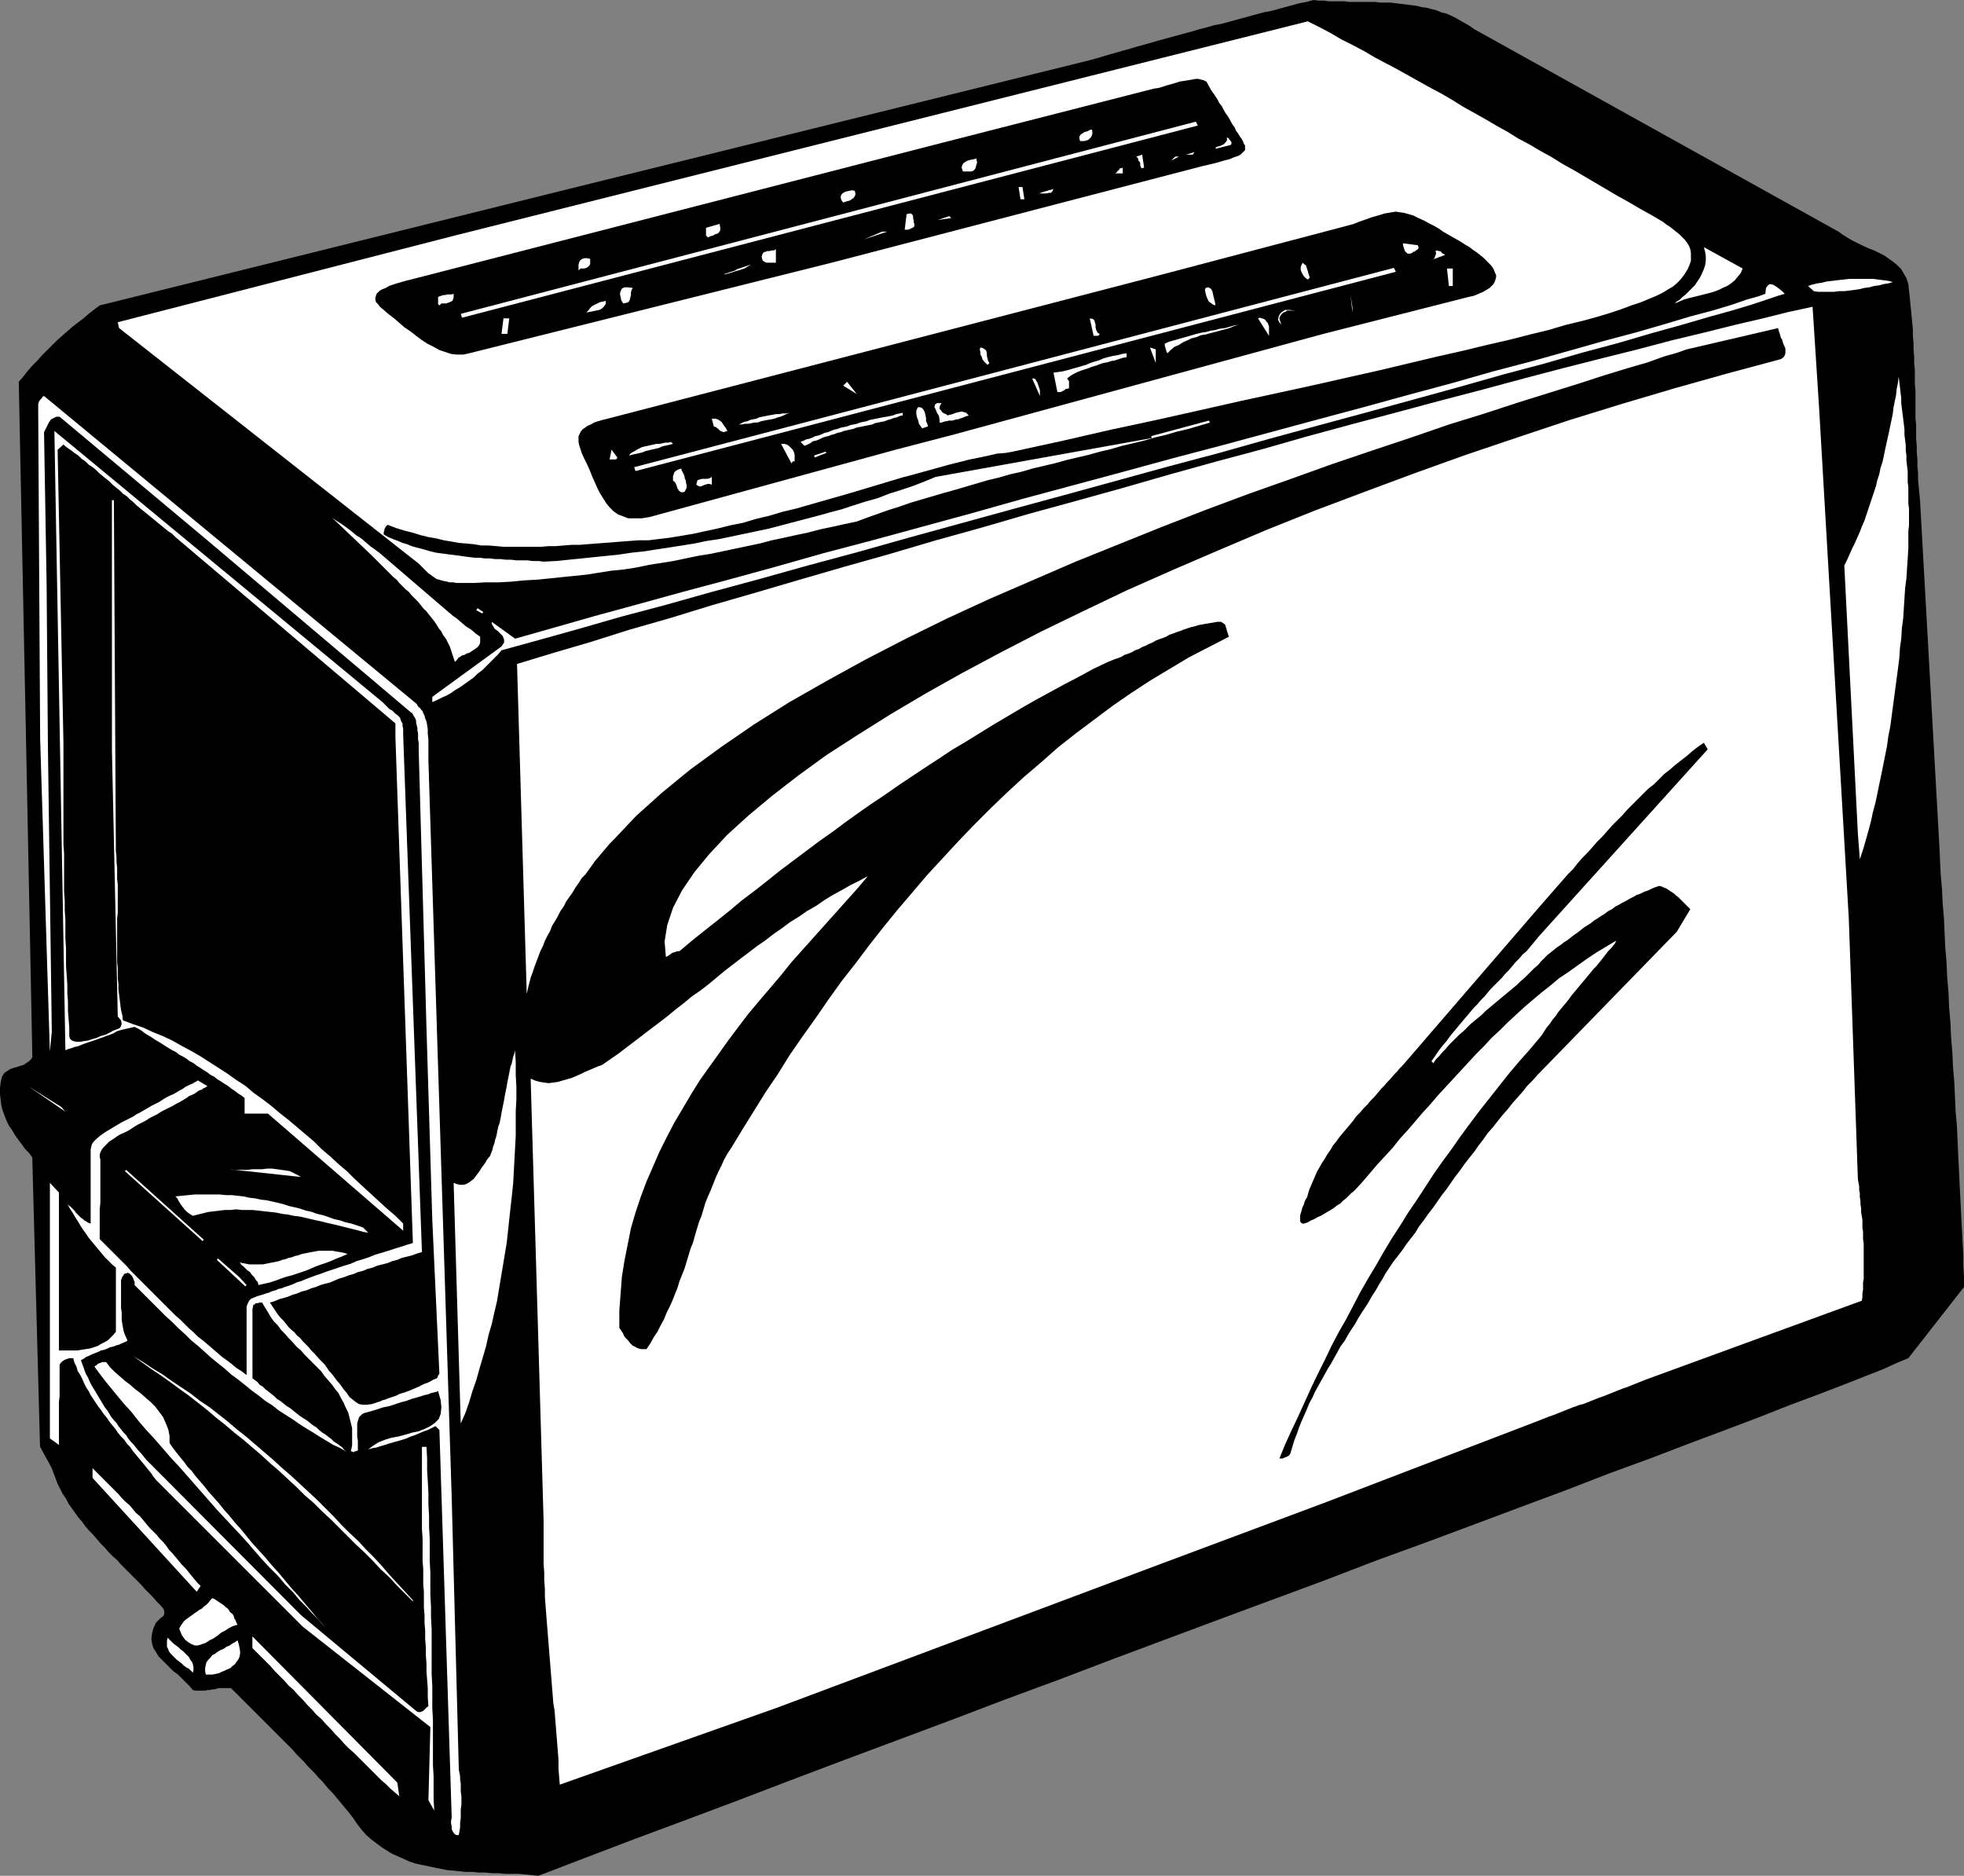
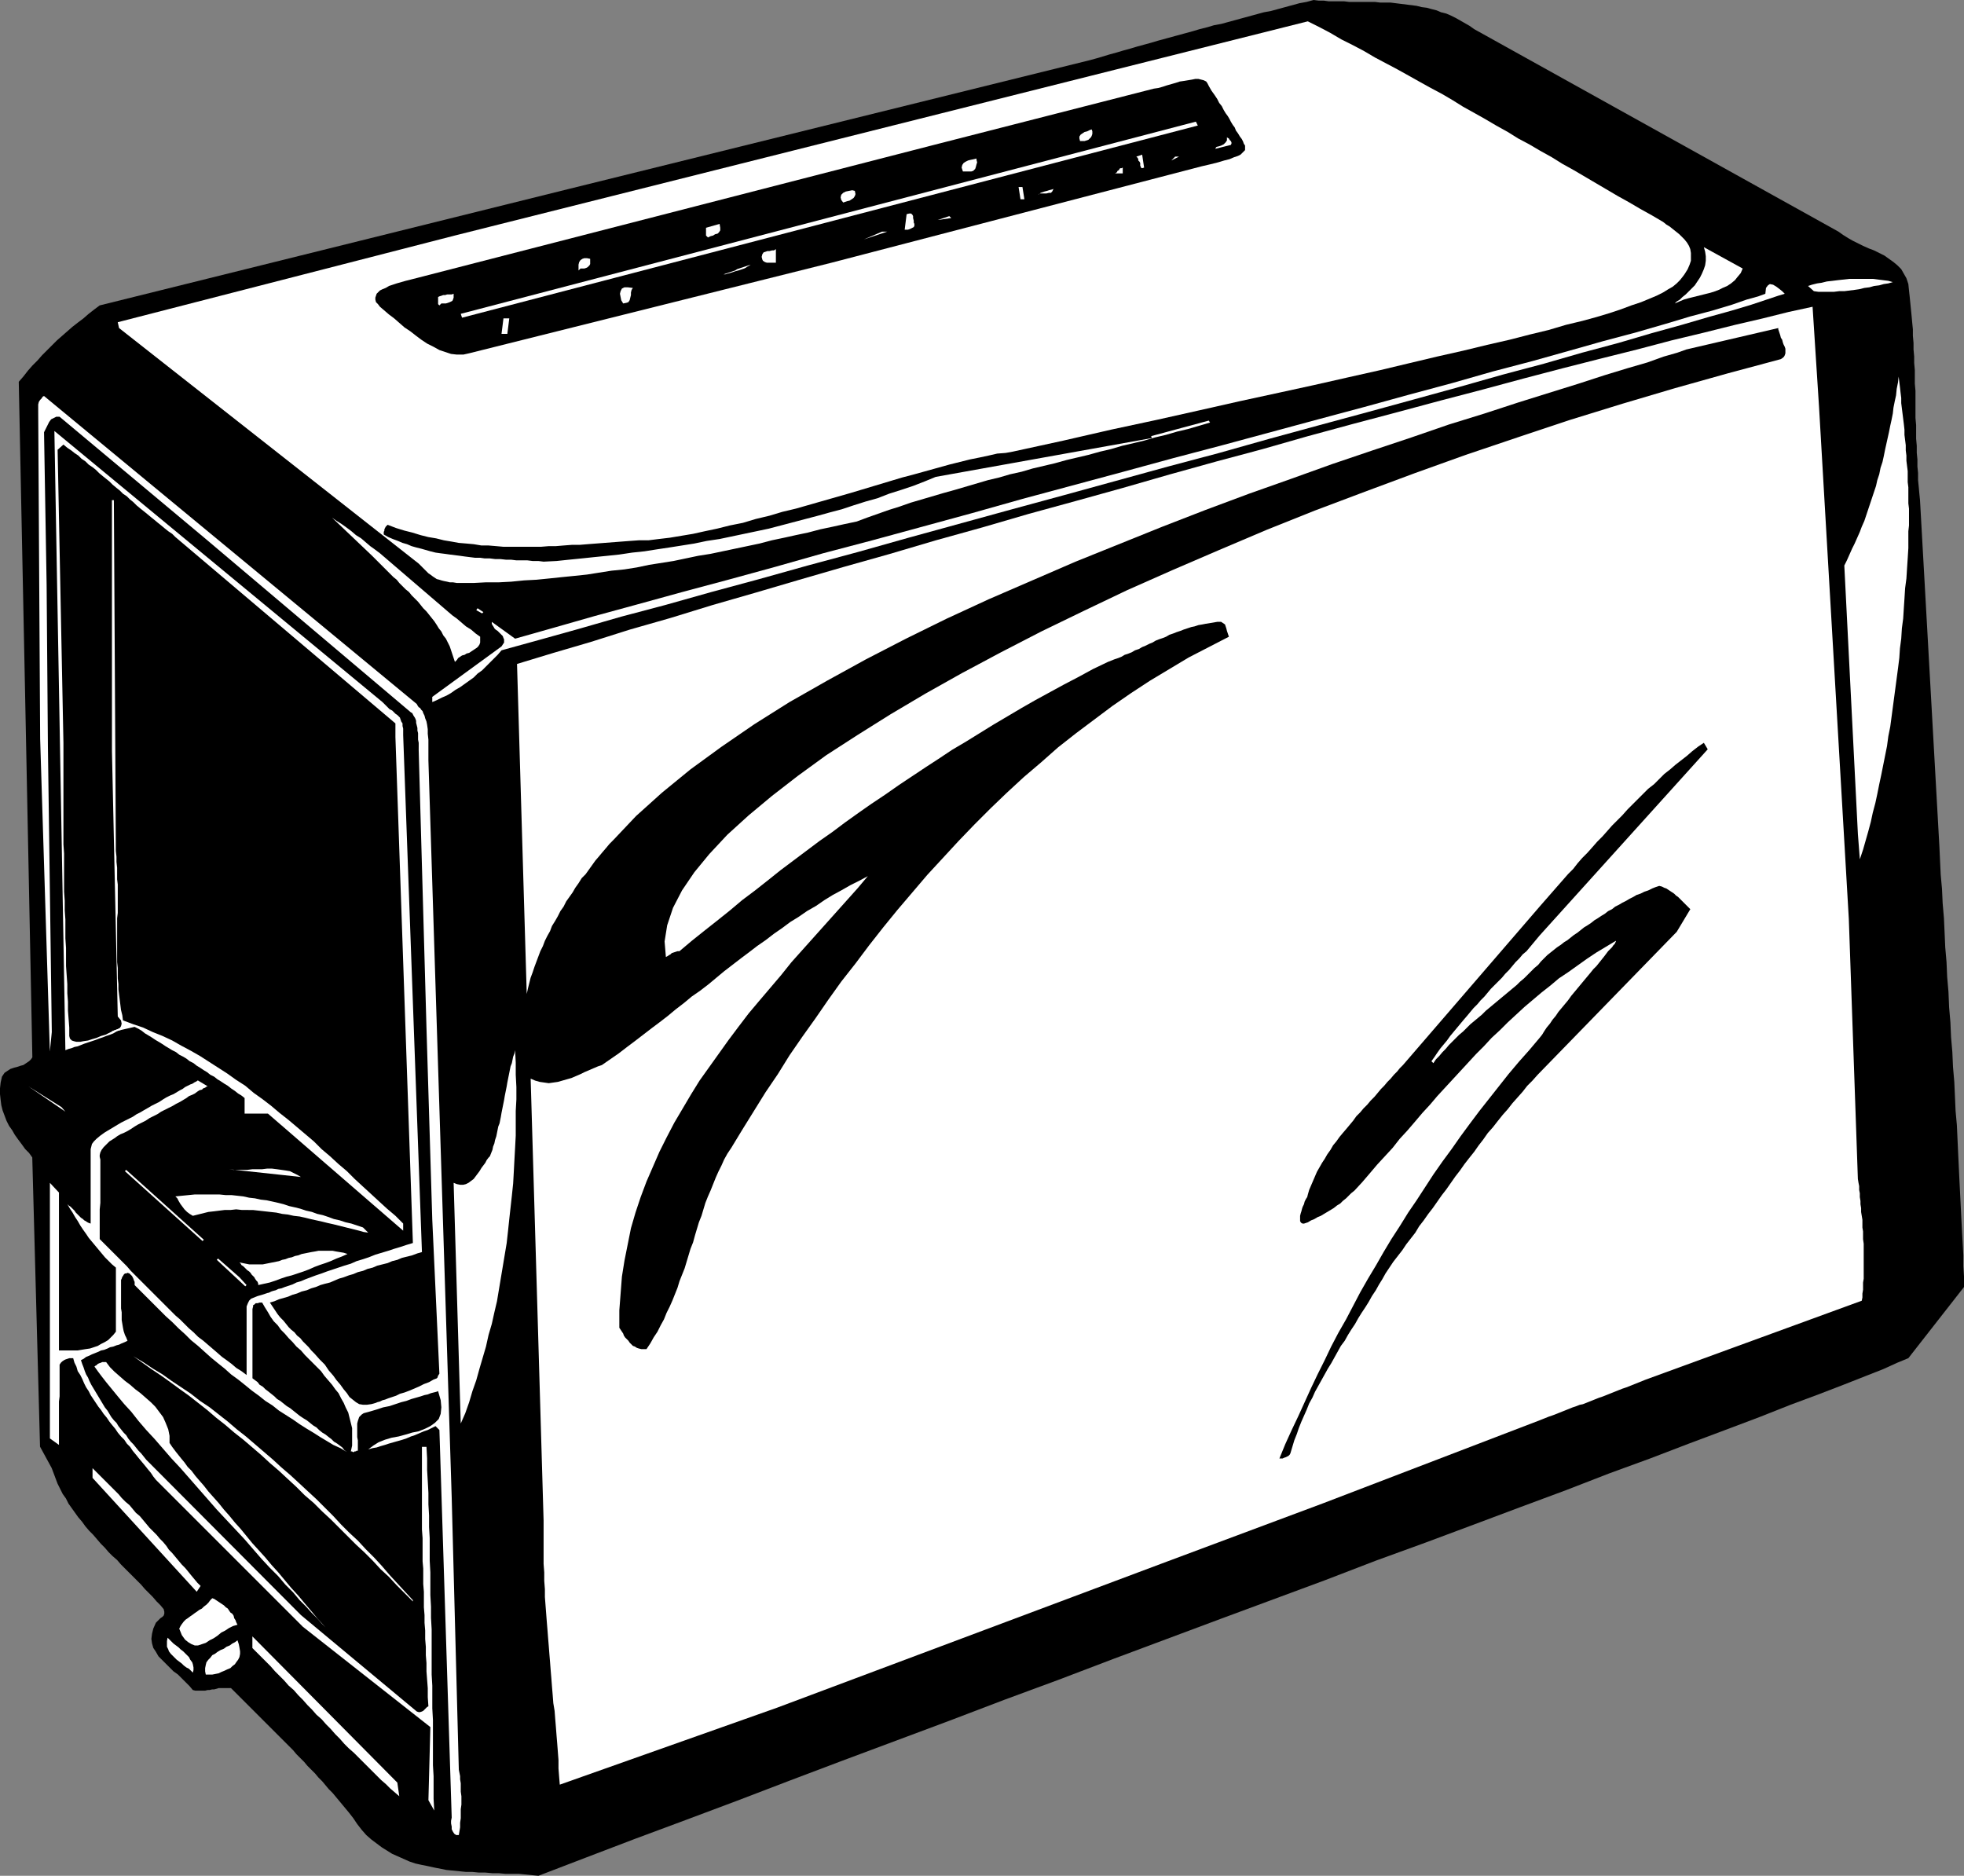
<svg xmlns="http://www.w3.org/2000/svg" xmlns:ns1="http://sodipodi.sourceforge.net/DTD/sodipodi-0.dtd" xmlns:ns2="http://www.inkscape.org/namespaces/inkscape" version="1.0" width="129.766mm" height="123.94mm" id="svg78" ns1:docname="Toaster 01.wmf">
  <rect width="100%" height="100%" fill="#808080" stroke="none" />
  <ns1:namedview id="namedview78" pagecolor="#ffffff" bordercolor="#000000" borderopacity="0.25" ns2:showpageshadow="2" ns2:pageopacity="0.0" ns2:pagecheckerboard="0" ns2:deskcolor="#d1d1d1" ns2:document-units="mm" />
  <defs id="defs1">
    <pattern id="WMFhbasepattern" patternUnits="userSpaceOnUse" width="6" height="6" x="0" y="0" />
  </defs>
  <path style="fill:#000000;fill-opacity:1;fill-rule:evenodd;stroke:none" d="m 490.455,321.393 -13.898,17.774 -2.747,1.131 -3.555,1.616 -4.525,1.777 -5.333,2.101 -6.302,2.424 -6.949,2.585 -7.757,3.07 -8.565,3.232 -9.05,3.393 -9.696,3.716 -10.181,3.716 -10.827,4.201 -11.312,4.201 -11.635,4.363 -12.12,4.524 -12.443,4.524 -12.605,4.848 -13.09,4.848 -13.09,4.848 -13.413,5.009 -13.413,5.009 -13.574,5.171 -13.574,5.009 -13.574,5.171 -13.413,5.009 -13.413,5.009 -13.251,5.009 -13.09,5.009 -12.928,4.848 -12.605,4.686 -12.282,4.686 -11.797,4.524 -1.616,-0.162 -1.616,-0.162 -1.616,-0.162 h -1.778 -1.616 l -1.616,-0.162 h -1.616 l -1.778,-0.162 h -1.616 l -1.616,-0.162 h -1.616 l -1.616,-0.162 -1.616,-0.162 -1.616,-0.162 -1.616,-0.323 -1.616,-0.323 -1.454,-0.323 -1.616,-0.323 -1.454,-0.323 -1.454,-0.485 -1.454,-0.646 -1.454,-0.646 -1.454,-0.646 -1.293,-0.808 -1.293,-0.808 -1.293,-0.97 -1.293,-0.97 -1.293,-1.131 -1.131,-1.293 -1.131,-1.454 -0.97,-1.454 -1.131,-1.454 -0.808,-0.97 -0.808,-0.97 -0.808,-0.97 -0.808,-0.97 -0.808,-0.97 -0.97,-0.97 -0.808,-0.97 -0.808,-0.97 -0.97,-0.97 -0.808,-0.97 -0.97,-0.97 -0.97,-0.97 -0.808,-0.97 -0.97,-0.97 -0.97,-0.97 -0.808,-0.97 -0.97,-0.97 -0.97,-0.97 -0.97,-0.97 -0.97,-0.97 -0.97,-0.97 -0.97,-0.97 -0.97,-0.97 -0.97,-0.97 -0.97,-0.97 -0.97,-0.97 -0.97,-0.97 -0.97,-0.97 -0.97,-0.97 -0.97,-0.97 -0.97,-0.97 -0.97,-0.97 h -0.646 -0.646 -0.485 -0.646 -0.646 l -0.485,0.162 -0.646,0.162 h -0.485 l -0.646,0.162 h -0.485 l -0.646,0.162 h -0.646 -0.485 -0.646 -0.646 l -0.646,-0.162 -0.808,-0.97 -0.97,-0.97 -0.97,-0.97 -0.97,-0.97 -1.131,-0.808 -0.97,-0.97 -0.97,-0.97 -0.97,-0.97 -0.808,-0.808 -0.646,-1.131 -0.646,-0.97 -0.323,-1.131 -0.162,-1.131 0.162,-1.293 0.323,-1.293 0.646,-1.454 0.323,-0.323 0.485,-0.485 0.323,-0.323 0.485,-0.323 0.323,-0.323 0.162,-0.485 v -0.485 l -0.162,-0.646 -0.808,-0.97 -0.97,-0.97 -0.97,-1.131 -0.97,-0.97 -0.97,-0.97 -0.97,-1.131 -0.97,-0.97 -0.97,-0.97 -0.97,-0.97 -1.131,-1.131 -0.97,-0.97 -0.97,-1.131 -1.131,-0.97 -0.97,-0.97 -0.97,-1.131 -0.97,-0.97 -0.97,-1.131 -0.97,-1.131 -0.97,-0.97 -0.97,-1.131 -0.808,-1.131 -0.97,-1.131 -0.808,-1.131 -0.808,-1.131 -0.808,-1.131 -0.646,-1.293 -0.808,-1.131 -0.646,-1.293 -0.646,-1.293 -0.485,-1.293 -0.485,-1.293 -0.485,-1.293 -2.909,-5.332 -1.939,-72.229 -0.808,-1.131 -0.97,-0.97 -0.808,-1.131 -0.97,-1.293 -0.808,-1.131 -0.646,-1.131 L 2.262,281.158 1.616,279.866 1.131,278.573 0.646,277.28 0.323,275.988 0.162,274.695 0,273.241 v -1.454 l 0.162,-1.454 0.323,-1.454 0.323,-0.485 0.323,-0.485 0.485,-0.323 0.485,-0.323 0.485,-0.323 0.485,-0.162 0.485,-0.162 0.646,-0.162 0.485,-0.162 0.485,-0.162 0.646,-0.162 0.485,-0.323 0.485,-0.323 0.485,-0.323 0.485,-0.485 0.323,-0.485 -1.778,-89.033 -1.616,-79.662 1.131,-1.293 1.131,-1.454 1.131,-1.293 1.293,-1.293 1.131,-1.293 1.293,-1.293 1.131,-1.131 1.293,-1.293 1.293,-1.131 1.293,-1.131 1.293,-1.131 1.454,-1.131 1.293,-0.97 1.293,-1.131 1.454,-1.131 1.293,-0.97 117.16,-29.085 130.088,-32.155 1.778,-0.485 1.616,-0.485 1.616,-0.485 1.778,-0.485 1.616,-0.485 1.778,-0.485 1.616,-0.485 1.778,-0.485 1.778,-0.485 1.616,-0.485 1.778,-0.485 1.778,-0.485 1.778,-0.485 1.778,-0.485 1.778,-0.485 1.616,-0.485 1.939,-0.485 1.616,-0.485 1.778,-0.323 1.778,-0.485 1.778,-0.485 1.778,-0.485 1.778,-0.485 1.778,-0.485 1.778,-0.485 1.778,-0.323 1.778,-0.485 1.778,-0.485 1.778,-0.485 1.778,-0.485 1.778,-0.323 L 328.048,0 l 1.293,0.162 h 1.293 l 1.131,0.162 h 1.293 1.293 1.293 l 1.293,0.162 h 1.293 1.293 1.293 1.293 1.293 l 1.293,0.162 h 1.293 1.293 l 1.293,0.162 1.293,0.162 1.293,0.162 1.293,0.162 1.293,0.162 1.293,0.323 1.293,0.162 1.131,0.323 1.293,0.323 1.131,0.485 1.293,0.323 1.131,0.485 1.293,0.646 1.131,0.646 1.131,0.646 1.131,0.646 1.131,0.808 90.981,50.576 1.131,0.808 1.293,0.808 1.131,0.646 1.293,0.646 1.293,0.646 1.454,0.646 1.293,0.485 1.293,0.646 1.293,0.646 1.131,0.808 1.131,0.808 0.97,0.808 0.97,0.97 0.646,1.131 0.646,1.131 0.485,1.454 0.162,1.616 0.162,1.454 0.162,1.616 0.162,1.616 0.162,1.616 0.162,1.777 0.162,1.616 v 1.616 l 0.162,1.777 v 1.616 l 0.162,1.777 v 1.616 l 0.162,1.777 v 1.616 1.777 l 0.162,1.777 v 1.616 1.777 1.777 1.616 l 0.162,1.777 v 1.777 1.616 l 0.162,1.777 v 1.777 l 0.162,1.616 v 1.777 l 0.162,1.616 v 1.777 l 0.162,1.616 0.162,1.777 0.162,1.616 4.848,86.61 0.162,3.555 0.162,3.393 0.323,3.555 0.162,3.555 0.323,3.716 0.162,3.555 0.162,3.716 0.323,3.716 0.162,3.716 0.323,3.716 0.162,3.878 0.323,3.716 0.162,3.716 0.323,3.716 0.162,3.716 0.323,3.716 0.162,3.555 0.162,3.716 0.323,3.555 0.162,3.555 0.162,3.555 0.162,3.393 0.162,3.393 0.162,3.232 0.162,3.232 0.162,3.232 0.162,3.07 0.162,2.909 0.162,2.909 v 2.747 l 0.162,2.585 z" id="path1" />
  <path style="fill:#ffffff;fill-opacity:1;fill-rule:evenodd;stroke:none" d="m 420.644,68.512 0.808,-1.293 0.485,-1.131 0.323,-0.97 v -0.97 -0.97 l -0.162,-0.97 -0.323,-0.808 -0.485,-0.808 -0.646,-0.808 -0.646,-0.646 -0.646,-0.646 -0.808,-0.646 -0.808,-0.646 -0.808,-0.646 -0.808,-0.485 -0.808,-0.646 -2.747,-1.616 -2.909,-1.616 -2.747,-1.616 -2.909,-1.616 -2.747,-1.616 -2.747,-1.616 -2.747,-1.616 -2.747,-1.616 -2.909,-1.616 -2.586,-1.616 -2.909,-1.616 -2.747,-1.616 -2.747,-1.454 -2.586,-1.616 -2.909,-1.616 -2.747,-1.616 -2.586,-1.454 -2.909,-1.616 -2.586,-1.616 -2.747,-1.616 -2.747,-1.454 -2.909,-1.616 -2.586,-1.454 -2.909,-1.616 -2.747,-1.454 -2.747,-1.454 -2.747,-1.616 -2.747,-1.454 -2.909,-1.454 -2.747,-1.616 -2.747,-1.454 -2.909,-1.454 -39.915,10.018 -173.073,43.466 -84.194,21.652 0.323,1.454 74.821,58.817 0.646,0.646 0.646,0.646 0.646,0.646 0.485,0.485 0.485,0.323 0.646,0.485 0.485,0.323 0.485,0.323 0.646,0.162 0.485,0.162 0.646,0.162 0.808,0.162 0.646,0.162 h 0.808 l 0.97,0.162 h 0.97 3.232 l 3.07,-0.162 h 3.232 l 3.07,-0.162 3.232,-0.323 3.07,-0.162 3.232,-0.323 3.07,-0.323 3.232,-0.323 3.07,-0.323 3.07,-0.485 3.07,-0.485 3.232,-0.323 3.07,-0.485 3.07,-0.646 3.07,-0.485 3.07,-0.485 3.07,-0.646 3.07,-0.646 3.07,-0.485 3.07,-0.646 3.07,-0.646 3.07,-0.646 3.07,-0.646 3.07,-0.808 3.07,-0.646 2.909,-0.646 3.07,-0.646 3.07,-0.808 3.07,-0.646 2.909,-0.646 3.07,-0.646 2.586,-0.97 2.747,-0.97 2.747,-0.97 2.586,-0.808 2.747,-0.97 2.747,-0.808 2.747,-0.808 2.747,-0.808 2.909,-0.808 2.747,-0.808 2.747,-0.808 2.747,-0.808 2.747,-0.646 2.747,-0.808 2.909,-0.646 2.747,-0.808 2.747,-0.646 2.747,-0.646 2.909,-0.808 2.747,-0.646 2.747,-0.646 2.909,-0.808 2.747,-0.646 2.747,-0.808 2.747,-0.646 2.747,-0.646 2.747,-0.808 2.747,-0.646 2.747,-0.808 2.747,-0.646 2.747,-0.808 2.747,-0.808 -0.323,-0.485 -14.382,3.878 0.162,0.485 -53.974,9.695 -2.747,1.131 -2.909,1.131 -2.909,0.97 -3.07,0.97 -2.909,1.131 -2.909,0.808 -3.07,0.97 -2.909,0.97 -3.07,0.808 -2.909,0.808 -3.07,0.808 -3.07,0.808 -3.07,0.808 -3.07,0.808 -3.07,0.646 -3.07,0.646 -3.07,0.646 -3.07,0.646 -3.232,0.485 -3.07,0.646 -3.07,0.485 -3.07,0.485 -3.232,0.485 -3.07,0.485 -3.07,0.323 -3.232,0.485 -3.07,0.323 -3.232,0.323 -3.07,0.323 -3.232,0.323 -3.07,0.323 -3.232,0.162 -1.293,-0.162 h -1.454 l -1.293,-0.162 h -1.454 -1.293 l -1.293,-0.162 h -1.293 l -1.454,-0.162 h -1.293 l -1.293,-0.162 h -1.293 l -1.131,-0.162 h -1.293 l -1.293,-0.162 -1.293,-0.162 -1.131,-0.162 -1.293,-0.162 -1.293,-0.162 -1.131,-0.162 -1.293,-0.162 -1.131,-0.162 -1.293,-0.323 -1.131,-0.323 -1.131,-0.323 -1.293,-0.323 -1.131,-0.323 -1.131,-0.485 -1.131,-0.323 -1.131,-0.485 -1.293,-0.485 -1.131,-0.485 -1.131,-0.646 v -0.323 -0.323 l 0.162,-0.323 v -0.323 l 0.162,-0.323 0.162,-0.323 0.162,-0.162 0.323,-0.323 2.101,0.808 2.101,0.646 1.939,0.485 2.101,0.646 1.939,0.485 1.939,0.323 1.939,0.485 1.939,0.323 1.778,0.323 1.939,0.162 1.778,0.162 1.939,0.323 h 1.778 l 1.939,0.162 1.778,0.162 h 1.939 1.778 1.939 1.778 1.939 l 1.939,-0.162 h 1.778 l 1.939,-0.162 2.101,-0.162 h 1.939 l 1.939,-0.162 2.101,-0.162 2.101,-0.162 2.101,-0.162 2.101,-0.162 2.101,-0.162 2.262,-0.162 h 2.424 l 2.586,-0.323 2.747,-0.323 2.909,-0.485 2.909,-0.485 2.909,-0.646 3.07,-0.646 3.232,-0.808 3.232,-0.646 3.232,-0.97 3.394,-0.808 3.232,-0.97 3.394,-0.808 3.394,-0.97 3.394,-0.97 3.394,-0.97 3.394,-0.97 3.232,-0.97 3.232,-0.97 3.232,-0.97 3.232,-0.97 3.07,-0.808 2.909,-0.808 2.909,-0.808 2.909,-0.808 2.586,-0.646 2.586,-0.646 2.424,-0.485 2.262,-0.485 2.101,-0.485 2.101,-0.162 1.778,-0.323 12.605,-2.747 11.958,-2.747 11.312,-2.424 10.827,-2.424 10.019,-2.262 9.696,-2.101 8.888,-1.939 8.565,-1.939 7.918,-1.777 7.434,-1.777 6.787,-1.616 6.464,-1.454 5.979,-1.454 5.656,-1.293 5.01,-1.293 4.686,-1.131 4.363,-1.293 4.04,-0.97 3.555,-0.97 3.232,-0.97 2.909,-0.97 2.586,-0.97 2.424,-0.808 1.939,-0.808 1.939,-0.808 1.616,-0.808 1.293,-0.808 1.131,-0.646 0.97,-0.808 0.808,-0.808 0.646,-0.808 z" id="path2" />
  <path style="fill:#000000;fill-opacity:1;fill-rule:evenodd;stroke:none" d="m 300.091,41.527 -92.435,24.076 -90.496,22.622 -1.454,0.323 h -1.616 l -1.454,-0.162 -1.454,-0.485 -1.454,-0.485 -1.454,-0.808 -1.616,-0.808 -1.454,-0.97 -1.293,-0.97 -1.454,-1.131 -1.454,-0.97 -1.293,-1.131 -1.293,-1.131 -1.293,-0.97 -1.131,-0.97 -1.131,-0.97 -0.485,-0.646 -0.485,-0.485 -0.162,-0.646 v -0.485 l 0.162,-0.485 0.162,-0.485 0.323,-0.323 0.485,-0.485 0.646,-0.323 0.808,-0.323 0.808,-0.485 0.97,-0.323 0.97,-0.323 1.131,-0.323 1.131,-0.323 1.293,-0.323 130.573,-33.61 54.944,-14.058 1.131,-0.162 1.131,-0.323 0.97,-0.323 1.131,-0.323 1.131,-0.323 0.97,-0.323 1.131,-0.162 0.97,-0.162 0.97,-0.162 0.808,-0.162 h 0.808 l 0.646,0.162 0.646,0.162 0.646,0.323 0.323,0.485 0.323,0.646 0.646,1.131 0.808,1.131 0.646,0.97 0.485,0.97 0.646,0.808 0.485,0.97 0.485,0.808 0.485,0.646 0.485,0.808 0.323,0.646 0.485,0.808 0.485,0.646 0.323,0.808 0.485,0.646 0.485,0.808 0.485,0.646 0.323,0.646 0.162,0.485 0.323,0.485 v 0.323 0.485 0.323 l -0.323,0.323 -0.323,0.323 -0.485,0.485 -0.646,0.323 -0.97,0.323 -1.131,0.485 -1.293,0.323 -1.616,0.485 -1.939,0.485 z" id="path3" />
  <path style="fill:#ffffff;fill-opacity:1;fill-rule:evenodd;stroke:none" d="m 272.619,32.317 0.162,0.485 v 0.646 l -0.162,0.485 -0.162,0.323 -0.323,0.323 -0.323,0.323 -0.485,0.162 -0.485,0.162 h -1.131 l -0.162,-0.646 v -0.485 l 0.323,-0.485 0.485,-0.323 0.485,-0.323 0.646,-0.162 0.646,-0.323 z" id="path4" />
  <path style="fill:#ffffff;fill-opacity:1;fill-rule:evenodd;stroke:none" d="m 307.363,36.195 -3.878,0.97 0.162,-0.323 0.162,-0.162 0.646,-0.162 0.485,-0.162 0.646,-0.323 0.485,-0.485 0.323,-0.485 v -0.808 l 0.162,0.162 0.323,0.162 0.162,0.323 0.162,0.162 0.162,0.162 0.162,0.323 v 0.323 z" id="path5" />
-   <path style="fill:#ffffff;fill-opacity:1;fill-rule:evenodd;stroke:none" d="m 296.212,38.619 2.101,-0.646 -0.485,0.646 z" id="path6" />
  <path style="fill:#ffffff;fill-opacity:1;fill-rule:evenodd;stroke:none" d="m 285.708,41.851 -0.485,0.162 -0.323,-0.162 v -0.162 l -0.162,-0.323 v -0.323 -0.323 l -0.162,-0.323 -0.323,-0.323 v -0.323 l -0.162,-0.323 -0.162,-0.162 -0.162,-0.162 1.454,-0.485 z" id="path7" />
  <path style="fill:#ffffff;fill-opacity:1;fill-rule:evenodd;stroke:none" d="m 292.496,40.073 0.97,-0.97 h 0.97 z" id="path8" />
  <path style="fill:#ffffff;fill-opacity:1;fill-rule:evenodd;stroke:none" d="m 243.854,39.588 v 0.323 l 0.162,0.646 -0.162,0.485 -0.162,0.646 -0.162,0.485 -0.485,0.485 -0.485,0.162 h -0.646 -1.454 l -0.323,-0.97 0.162,-0.646 0.323,-0.485 0.485,-0.323 0.646,-0.323 0.646,-0.162 0.808,-0.162 z" id="path9" />
  <path style="fill:#ffffff;fill-opacity:1;fill-rule:evenodd;stroke:none" d="m 280.376,43.305 h -1.939 l 0.323,-0.162 0.162,-0.162 0.162,-0.323 0.323,-0.162 0.162,-0.323 0.162,-0.162 h 0.323 l 0.323,-0.162 z" id="path10" />
  <path style="fill:#ffffff;fill-opacity:1;fill-rule:evenodd;stroke:none" d="m 255.813,49.768 h -0.97 l -0.485,-3.07 h 0.97 z" id="path11" />
  <path style="fill:#ffffff;fill-opacity:1;fill-rule:evenodd;stroke:none" d="m 263.084,47.183 -0.323,0.646 -0.323,0.323 h -0.485 l -0.646,0.162 h -0.485 -0.646 -0.485 l -0.485,0.323 0.323,-0.162 0.323,-0.323 0.485,-0.162 0.485,-0.162 0.646,-0.162 0.485,-0.162 0.646,-0.162 z" id="path12" />
  <path style="fill:#ffffff;fill-opacity:1;fill-rule:evenodd;stroke:none" d="m 213.473,47.668 0.162,0.808 -0.162,0.485 -0.323,0.485 -0.485,0.323 -0.485,0.323 -0.646,0.162 -0.485,0.162 -0.485,0.162 -0.485,-0.646 -0.162,-0.646 0.162,-0.646 0.485,-0.485 0.646,-0.323 0.808,-0.162 0.808,-0.162 z" id="path13" />
  <path style="fill:#ffffff;fill-opacity:1;fill-rule:evenodd;stroke:none" d="m 228.341,55.908 v 0.485 l -0.162,0.323 -0.323,0.162 -0.323,0.162 -0.323,0.162 -0.485,0.162 h -0.323 -0.485 l 0.485,-3.878 0.646,-0.162 h 0.485 l 0.323,0.323 0.162,0.323 v 0.485 l 0.162,0.646 v 0.485 z" id="path14" />
  <path style="fill:#ffffff;fill-opacity:1;fill-rule:evenodd;stroke:none" d="m 234.158,54.939 2.909,-0.97 0.485,0.485 z" id="path15" />
-   <path style="fill:#000000;fill-opacity:1;fill-rule:evenodd;stroke:none" d="m 162.246,129.107 61.408,-16.805 14.867,-3.878 91.95,-25.046 36.198,-9.21 1.454,-0.323 1.131,-0.485 1.131,-0.485 0.808,-0.485 0.808,-0.485 0.485,-0.485 0.485,-0.485 0.323,-0.646 0.162,-0.485 0.162,-0.646 v -0.485 l -0.323,-0.646 -0.162,-0.485 -0.323,-0.646 -0.485,-0.646 -0.646,-0.646 -0.646,-0.646 -0.646,-0.646 -0.808,-0.646 -0.808,-0.646 -0.97,-0.646 -0.808,-0.646 -1.131,-0.646 -0.97,-0.646 -1.131,-0.646 -1.131,-0.646 -1.131,-0.646 -1.131,-0.646 -1.131,-0.808 -1.131,-0.646 -1.293,-0.646 -1.131,-0.646 -1.454,-0.646 -1.293,-0.646 -1.131,-0.323 -1.131,-0.323 -1.131,-0.162 -0.97,-0.162 -0.97,0.162 -0.97,0.162 -0.97,0.162 -0.97,0.323 -1.131,0.323 -1.131,0.323 -1.293,0.485 -1.454,0.485 -1.616,0.646 -1.778,0.485 -47.187,12.442 -137.36,35.71 -1.293,0.323 -1.131,0.323 -0.97,0.323 -0.808,0.485 -0.808,0.323 -0.646,0.485 -0.485,0.323 -0.485,0.485 -0.323,0.646 -0.323,0.646 v 0.646 0.808 l 0.162,0.808 0.323,0.97 0.323,0.97 0.485,1.131 0.808,1.616 0.646,1.454 0.646,1.616 0.646,1.454 0.646,1.454 0.646,1.293 0.808,1.293 0.808,1.293 0.808,0.97 0.97,0.97 1.131,0.808 1.293,0.485 1.293,0.485 h 1.616 1.778 z" id="path16" />
  <path style="fill:#ffffff;fill-opacity:1;fill-rule:evenodd;stroke:none" d="m 176.79,59.302 -0.323,-0.323 -0.162,-0.162 v -0.323 -0.323 -0.323 -0.323 -0.323 -0.323 l 3.394,-0.97 0.162,0.97 v 0.646 l -0.323,0.485 -0.323,0.323 -0.646,0.162 -0.485,0.323 -0.646,0.162 z" id="path17" />
  <path style="fill:#ffffff;fill-opacity:1;fill-rule:evenodd;stroke:none" d="m 215.736,59.787 4.525,-1.939 h 1.293 z" id="path18" />
  <path style="fill:#ffffff;fill-opacity:1;fill-rule:evenodd;stroke:none" d="m 354.065,61.241 0.162,0.485 v 0.323 l -0.162,0.162 -0.162,0.162 -0.323,0.162 -0.323,0.323 h -0.323 l -0.323,0.323 -0.485,0.162 h -0.646 l -0.323,-0.323 -0.323,-0.323 -0.162,-0.485 -0.162,-0.485 -0.162,-0.485 v -0.485 z" id="path19" />
  <path style="fill:#ffffff;fill-opacity:1;fill-rule:evenodd;stroke:none" d="m 435.188,67.058 -0.485,1.131 -0.808,0.97 -0.646,0.808 -0.97,0.808 -0.97,0.646 -1.131,0.485 -0.97,0.485 -1.293,0.485 -1.131,0.323 -1.293,0.323 -1.293,0.323 -1.293,0.323 -1.293,0.323 -1.131,0.323 -1.131,0.485 -1.131,0.485 0.485,-0.485 0.808,-0.485 0.646,-0.646 0.808,-0.646 0.646,-0.646 0.808,-0.808 0.808,-0.808 0.646,-0.97 0.646,-0.97 0.485,-0.97 0.485,-1.131 0.323,-0.97 0.162,-1.131 V 63.988 l -0.162,-1.131 -0.323,-1.131 z" id="path20" />
  <path style="fill:#ffffff;fill-opacity:1;fill-rule:evenodd;stroke:none" d="m 193.758,65.604 h -0.646 -0.485 -0.646 -0.485 l -0.485,-0.162 -0.485,-0.323 -0.162,-0.323 -0.162,-0.646 0.162,-0.646 0.323,-0.485 0.485,-0.162 0.485,-0.162 h 0.485 l 0.646,-0.162 h 0.485 l 0.485,-0.323 z" id="path21" />
  <path style="fill:#ffffff;fill-opacity:1;fill-rule:evenodd;stroke:none" d="m 360.852,63.665 -3.878,1.454 0.485,-0.162 0.323,-0.162 0.323,-0.162 0.162,-0.323 0.162,-0.485 0.162,-0.323 v -0.485 l -0.162,-0.323 0.485,-0.162 0.323,0.162 h 0.323 l 0.323,0.162 0.162,0.323 0.323,0.162 0.323,0.162 z" id="path22" />
  <path style="fill:#ffffff;fill-opacity:1;fill-rule:evenodd;stroke:none" d="m 147.379,64.634 v 0.485 0.323 0.485 l -0.162,0.323 -0.162,0.162 -0.323,0.323 -0.323,0.162 -0.485,0.162 h -0.162 -0.162 -0.162 -0.323 -0.162 l -0.162,0.162 -0.162,0.162 -0.162,0.162 v -0.808 -0.646 l 0.162,-0.646 0.323,-0.485 0.485,-0.323 0.485,-0.162 h 0.646 z" id="path23" />
  <path style="fill:#ffffff;fill-opacity:1;fill-rule:evenodd;stroke:none" d="m 327.078,69.32 -0.485,0.485 -0.485,-0.323 -0.485,-0.485 -0.323,-0.485 -0.323,-0.646 -0.162,-0.485 v -0.646 l 0.162,-0.485 0.323,-0.646 0.323,0.323 0.485,0.323 0.162,0.485 0.162,0.485 0.162,0.485 0.162,0.646 0.162,0.485 z" id="path24" />
  <path style="fill:#ffffff;fill-opacity:1;fill-rule:evenodd;stroke:none" d="m 187.456,66.088 -0.485,0.323 -0.323,0.162 -0.485,0.323 -0.323,0.162 -0.485,0.162 -0.485,0.162 -0.485,0.162 -0.646,0.162 -0.485,0.162 -0.485,0.162 -0.485,0.162 -0.646,0.162 -0.485,0.162 h -0.485 l -0.485,0.162 -0.485,0.162 0.485,-0.162 0.485,-0.162 0.485,-0.162 0.485,-0.162 0.485,-0.162 0.485,-0.162 0.485,-0.162 0.485,-0.162 0.485,-0.323 0.485,-0.162 0.485,-0.162 0.485,-0.162 0.485,-0.162 0.485,-0.162 0.485,-0.162 z" id="path25" />
  <path style="fill:#ffffff;fill-opacity:1;fill-rule:evenodd;stroke:none" d="m 362.792,71.421 h -0.97 l -0.485,-4.363 h 1.454 z" id="path26" />
  <path style="fill:#ffffff;fill-opacity:1;fill-rule:evenodd;stroke:none" d="m 472.679,70.451 -1.131,0.323 -1.131,0.162 -1.131,0.323 -1.293,0.162 -1.131,0.323 -1.293,0.162 -1.293,0.323 -1.131,0.162 -1.293,0.162 -1.293,0.162 h -1.293 l -1.293,0.162 h -1.293 -1.293 -1.293 l -1.131,-0.162 -1.454,-1.293 0.97,-0.323 1.293,-0.323 1.131,-0.162 1.293,-0.323 1.454,-0.162 1.293,-0.162 1.454,-0.162 1.454,-0.162 h 1.454 1.454 1.454 1.454 l 1.293,0.162 1.293,0.162 1.293,0.162 z" id="path27" />
  <path style="fill:#ffffff;fill-opacity:1;fill-rule:evenodd;stroke:none" d="m 440.844,73.36 0.162,-1.454 0.485,-0.646 0.485,-0.323 0.808,0.162 0.808,0.485 0.646,0.485 0.808,0.646 0.646,0.646 -1.616,0.485 -2.909,0.97 -3.878,1.293 -4.848,1.454 -5.818,1.616 -6.626,1.939 -7.595,2.101 -8.242,2.424 -9.05,2.424 -9.534,2.747 -10.342,2.747 -10.827,3.07 -11.15,3.07 -11.797,3.232 -11.958,3.232 -12.443,3.393 -12.605,3.555 -12.766,3.393 -12.928,3.555 -12.928,3.555 -13.09,3.555 -12.928,3.555 -12.928,3.555 -12.605,3.555 -12.605,3.393 -12.12,3.393 -11.958,3.232 -11.474,3.232 -10.989,2.909 -10.666,3.07 -9.858,2.747 -9.373,2.585 -0.97,1.131 -0.97,0.97 -0.97,0.97 -0.97,0.97 -0.97,0.97 -1.131,0.808 -0.97,0.97 -1.131,0.808 -1.131,0.808 -1.131,0.808 -1.131,0.646 -1.131,0.808 -1.131,0.646 -1.131,0.485 -1.293,0.646 -1.131,0.485 v -1.293 l 17.291,-12.604 0.323,-0.485 0.323,-0.485 v -0.485 -0.323 l -0.162,-0.323 -0.162,-0.485 -0.323,-0.323 -0.323,-0.323 -0.323,-0.323 -0.323,-0.323 -0.485,-0.323 -0.323,-0.323 -0.162,-0.323 -0.323,-0.485 -0.162,-0.323 v -0.485 l 5.818,4.201 9.696,-2.747 10.181,-2.909 10.666,-2.909 11.15,-3.07 11.474,-3.07 11.797,-3.232 11.958,-3.393 12.282,-3.232 12.443,-3.393 12.443,-3.393 12.605,-3.555 12.605,-3.393 12.605,-3.393 12.443,-3.393 12.282,-3.232 11.958,-3.232 11.958,-3.232 11.474,-3.07 11.15,-3.07 10.827,-2.909 10.181,-2.909 9.858,-2.585 9.211,-2.585 8.565,-2.424 7.918,-2.101 7.272,-2.101 6.464,-1.939 5.494,-1.454 4.848,-1.454 3.717,-1.293 2.909,-0.808 z" id="path28" />
  <path style="fill:#ffffff;fill-opacity:1;fill-rule:evenodd;stroke:none" d="m 158.045,71.905 -0.323,0.485 -0.162,0.646 v 0.646 l -0.162,0.646 -0.162,0.646 -0.323,0.485 -0.485,0.162 -0.808,0.162 -0.485,-0.808 -0.162,-0.808 -0.162,-0.808 0.162,-0.646 0.323,-0.646 0.646,-0.323 h 0.808 z" id="path29" />
  <path style="fill:#ffffff;fill-opacity:1;fill-rule:evenodd;stroke:none" d="m 303.484,75.783 v 0.485 l -0.485,-0.162 -0.485,-0.323 -0.646,-0.485 -0.323,-0.646 -0.323,-0.808 -0.162,-0.646 -0.162,-0.808 0.162,-0.485 0.646,-0.162 0.646,0.323 0.323,0.485 0.162,0.485 0.162,0.808 0.162,0.646 0.162,0.646 z" id="path30" />
  <path style="fill:#ffffff;fill-opacity:1;fill-rule:evenodd;stroke:none" d="m 113.281,73.36 v 0.485 0.485 l -0.162,0.485 -0.162,0.323 -0.323,0.162 -0.323,0.162 -0.485,0.162 -0.485,0.162 h -0.162 -0.323 -0.162 -0.323 -0.162 l -0.162,0.162 -0.162,0.162 -0.162,0.162 -0.162,-0.162 -0.162,-0.162 v -0.323 -0.323 -0.162 -0.323 -0.323 -0.323 l 0.323,-0.162 0.485,-0.162 0.485,-0.162 h 0.485 l 0.485,-0.162 h 0.646 0.485 z" id="path31" />
  <path style="fill:#ffffff;fill-opacity:1;fill-rule:evenodd;stroke:none" d="m 337.744,78.046 -0.485,-4.363 0.485,3.07 z" id="path32" />
-   <path style="fill:#ffffff;fill-opacity:1;fill-rule:evenodd;stroke:none" d="m 151.257,75.137 v 0.808 l -0.485,0.646 -0.485,0.485 -0.646,0.323 -0.808,0.162 -0.808,0.162 -0.808,0.162 -0.808,0.162 0.485,-0.485 0.485,-0.646 0.485,-0.485 0.646,-0.323 0.646,-0.323 0.646,-0.323 0.808,-0.162 z" id="path33" />
  <path style="fill:#ffffff;fill-opacity:1;fill-rule:evenodd;stroke:none" d="m 444.076,81.924 v 0.323 l 0.162,0.485 0.162,0.485 0.162,0.485 0.162,0.646 0.323,0.485 0.162,0.646 0.162,0.485 0.323,0.646 0.162,0.485 v 0.646 0.485 l -0.162,0.485 -0.162,0.323 -0.323,0.323 -0.485,0.323 -13.251,3.555 -13.251,3.716 -13.09,3.878 -13.09,4.04 -13.09,4.363 -12.928,4.363 -12.605,4.524 -12.605,4.686 -12.443,4.686 -12.12,4.848 -11.797,5.009 -11.635,5.009 -11.312,5.009 -10.827,5.171 -10.666,5.171 -10.019,5.171 -9.696,5.171 -9.211,5.171 -8.726,5.171 -8.242,5.171 -7.757,5.009 -7.11,5.171 -6.464,5.009 -5.818,4.848 -5.333,4.848 -4.525,4.848 -3.717,4.524 -3.07,4.524 -2.262,4.363 -1.454,4.363 -0.646,4.04 0.323,3.878 0.323,-0.162 0.485,-0.323 0.323,-0.162 0.323,-0.323 0.485,-0.162 0.485,-0.162 0.485,-0.162 h 0.485 l 3.07,-2.585 3.232,-2.585 3.07,-2.424 3.232,-2.585 3.07,-2.585 3.232,-2.424 3.07,-2.424 3.232,-2.585 3.232,-2.424 3.232,-2.424 3.232,-2.424 3.232,-2.262 3.232,-2.424 3.394,-2.424 3.232,-2.262 3.394,-2.262 3.232,-2.262 3.394,-2.262 3.394,-2.262 3.232,-2.101 3.394,-2.262 3.555,-2.101 3.394,-2.101 3.394,-2.101 3.555,-2.101 3.555,-2.101 3.394,-1.939 3.555,-1.939 3.555,-1.939 3.717,-1.939 3.555,-1.939 3.717,-1.777 0.808,-0.323 0.808,-0.323 0.97,-0.323 0.808,-0.323 0.808,-0.485 0.97,-0.323 0.808,-0.323 0.808,-0.485 0.97,-0.323 0.808,-0.485 0.808,-0.323 0.97,-0.485 0.808,-0.323 0.808,-0.485 0.808,-0.323 0.97,-0.323 0.808,-0.323 0.808,-0.485 0.97,-0.323 0.808,-0.323 0.97,-0.323 0.808,-0.323 0.97,-0.323 0.97,-0.323 0.808,-0.162 0.97,-0.323 0.97,-0.162 0.808,-0.162 0.97,-0.162 0.97,-0.162 0.97,-0.162 h 0.97 l 0.485,0.323 0.485,0.323 0.162,0.485 0.162,0.485 0.162,0.646 0.162,0.485 0.162,0.485 0.162,0.485 -5.01,2.585 -5.01,2.585 -4.848,2.909 -4.848,2.909 -4.686,3.07 -4.686,3.232 -4.525,3.393 -4.525,3.393 -4.525,3.555 -4.202,3.716 -4.363,3.716 -4.202,3.878 -4.04,3.878 -4.04,4.04 -4.04,4.201 -3.878,4.201 -3.878,4.201 -3.717,4.363 -3.717,4.363 -3.555,4.363 -3.555,4.524 -3.394,4.524 -3.555,4.524 -3.232,4.524 -3.232,4.686 -3.232,4.524 -3.232,4.686 -2.909,4.686 -3.07,4.524 -2.909,4.686 -2.909,4.686 -2.747,4.524 -0.97,1.454 -0.808,1.454 -0.646,1.454 -0.808,1.616 -0.646,1.454 -0.646,1.616 -0.646,1.616 -0.646,1.454 -0.646,1.616 -0.485,1.616 -0.485,1.616 -0.646,1.616 -0.485,1.616 -0.485,1.616 -0.485,1.777 -0.646,1.616 -0.485,1.616 -0.485,1.616 -0.485,1.616 -0.646,1.616 -0.646,1.616 -0.485,1.616 -0.646,1.616 -0.646,1.616 -0.646,1.454 -0.808,1.616 -0.646,1.616 -0.808,1.454 -0.808,1.616 -0.97,1.454 -0.808,1.454 -0.97,1.454 h -0.646 -0.646 l -0.646,-0.162 -0.485,-0.162 -0.485,-0.323 -0.485,-0.162 -0.485,-0.485 -0.323,-0.323 -0.323,-0.485 -0.323,-0.323 -0.485,-0.485 -0.323,-0.485 -0.162,-0.485 -0.323,-0.485 -0.323,-0.485 -0.323,-0.485 v -4.363 l 0.323,-4.201 0.323,-4.201 0.646,-4.04 0.808,-4.04 0.808,-4.04 1.131,-3.878 1.293,-3.878 1.454,-3.878 1.616,-3.716 1.616,-3.716 1.778,-3.555 1.939,-3.716 2.101,-3.555 2.101,-3.555 2.101,-3.393 2.424,-3.393 2.424,-3.393 2.424,-3.393 2.424,-3.232 2.586,-3.393 2.586,-3.07 2.747,-3.232 2.747,-3.232 2.586,-3.232 2.747,-3.07 2.747,-3.07 2.747,-3.07 2.747,-3.07 2.747,-3.07 2.747,-3.07 2.586,-3.07 -2.101,1.131 -2.262,1.131 -2.262,1.293 -2.101,1.131 -2.101,1.293 -2.101,1.454 -2.262,1.293 -2.101,1.454 -2.101,1.293 -1.939,1.454 -2.101,1.454 -2.101,1.616 -2.101,1.454 -2.101,1.616 -1.939,1.454 -2.101,1.616 -2.101,1.616 -1.939,1.616 -1.939,1.616 -2.101,1.616 -2.101,1.454 -1.939,1.616 -2.101,1.616 -1.939,1.616 -2.101,1.616 -1.939,1.454 -2.101,1.616 -2.101,1.616 -1.939,1.454 -2.101,1.616 -2.101,1.454 -2.101,1.454 -0.97,0.323 -1.131,0.485 -1.131,0.485 -1.131,0.485 -0.97,0.485 -1.131,0.485 -1.131,0.485 -1.131,0.323 -1.131,0.323 -1.131,0.323 -1.131,0.162 -1.131,0.162 -1.131,-0.162 -1.131,-0.162 -1.131,-0.323 -1.131,-0.485 3.232,110.363 v 2.262 2.101 2.101 2.101 2.262 l 0.162,2.101 v 2.101 l 0.162,2.101 v 1.939 l 0.162,2.101 0.162,2.101 0.162,2.101 0.162,1.939 0.162,2.101 0.162,1.939 0.162,2.101 0.162,1.939 0.162,2.101 0.162,1.939 0.162,2.101 0.162,1.939 0.162,2.101 0.323,1.939 0.162,2.101 0.162,1.939 0.162,2.101 0.162,1.939 0.162,2.101 0.162,2.101 v 2.101 l 0.162,2.101 0.162,1.939 54.298,-19.229 97.445,-36.518 38.946,-14.543 53.974,-20.683 0.808,-0.323 0.808,-0.323 0.808,-0.323 0.97,-0.323 0.808,-0.323 0.808,-0.323 0.808,-0.323 0.808,-0.323 0.808,-0.323 0.808,-0.323 0.97,-0.323 0.808,-0.323 0.808,-0.162 0.808,-0.323 0.808,-0.323 0.808,-0.323 0.808,-0.323 0.808,-0.323 0.97,-0.323 0.808,-0.323 0.808,-0.323 0.808,-0.323 0.808,-0.323 0.808,-0.323 0.808,-0.323 0.97,-0.323 0.808,-0.323 0.808,-0.323 0.808,-0.323 0.808,-0.323 0.808,-0.323 0.808,-0.323 53.974,-19.713 0.162,-0.808 v -0.97 l 0.162,-0.97 v -0.808 -0.97 l 0.162,-0.97 v -0.97 -0.97 -0.97 -0.97 -0.97 -0.97 -0.97 -0.97 -0.97 l -0.162,-1.131 v -0.97 -0.97 l -0.162,-0.97 v -0.97 -0.97 l -0.162,-0.97 -0.162,-0.97 v -0.97 l -0.162,-0.97 v -0.808 l -0.162,-0.97 v -0.97 l -0.162,-0.808 v -0.97 l -0.162,-0.808 -0.162,-0.97 -2.262,-64.957 -7.434,-127.814 -1.616,-25.046 -5.979,1.293 -6.464,1.616 -6.949,1.616 -7.757,1.939 -8.08,1.939 -8.565,2.262 -9.05,2.262 -9.534,2.424 -9.858,2.585 -10.181,2.747 -10.504,2.747 -10.827,2.909 -10.989,2.909 -11.312,3.07 -11.312,3.232 -11.474,3.07 -11.635,3.232 -11.797,3.393 -11.635,3.232 -11.797,3.232 -11.635,3.393 -11.635,3.232 -11.474,3.393 -11.474,3.232 -11.15,3.232 -10.989,3.232 -10.666,3.07 -10.504,3.232 -10.181,2.909 -9.696,3.07 -9.373,2.747 -9.05,2.747 2.424,82.408 0.323,-1.454 0.323,-1.293 0.323,-1.293 0.485,-1.293 0.485,-1.454 0.485,-1.293 0.485,-1.293 0.485,-1.293 0.646,-1.293 0.485,-1.293 0.646,-1.293 0.646,-1.131 0.485,-1.293 0.808,-1.293 0.646,-1.131 0.646,-1.293 0.808,-1.131 0.646,-1.293 0.808,-1.131 0.808,-1.131 0.646,-1.131 0.808,-1.131 0.808,-1.293 0.97,-0.97 0.808,-1.131 0.808,-1.131 0.808,-1.131 0.97,-1.131 0.808,-0.97 0.97,-1.131 0.808,-0.97 0.97,-0.97 5.656,-5.979 6.464,-5.817 7.11,-5.817 7.757,-5.655 8.242,-5.655 8.726,-5.494 9.373,-5.332 9.696,-5.332 10.019,-5.171 10.181,-5.009 10.504,-4.848 10.827,-4.686 10.827,-4.686 10.827,-4.363 10.827,-4.363 10.827,-4.201 10.827,-4.04 10.504,-3.716 10.342,-3.716 10.019,-3.393 9.696,-3.232 9.373,-3.232 8.888,-2.747 8.403,-2.747 7.757,-2.424 7.272,-2.262 6.464,-2.101 5.818,-1.777 5.01,-1.454 4.04,-1.454 3.394,-0.97 2.262,-0.808 z" id="path34" />
  <path style="fill:#ffffff;fill-opacity:1;fill-rule:evenodd;stroke:none" d="m 323.361,77.561 h -0.646 -0.646 -0.646 l -0.485,0.323 -0.485,0.162 -0.485,0.485 -0.323,0.485 -0.162,0.485 0.485,1.616 -0.485,-0.646 -0.323,-0.646 0.162,-0.808 0.323,-0.646 0.485,-0.485 0.808,-0.485 h 1.131 z" id="path35" />
  <path style="fill:#ffffff;fill-opacity:1;fill-rule:evenodd;stroke:none" d="m 126.694,83.378 h -1.454 l 0.485,-3.878 h 1.454 z" id="path36" />
  <path style="fill:#ffffff;fill-opacity:1;fill-rule:evenodd;stroke:none" d="m 274.558,83.378 v 0.162 l -0.162,0.162 -0.162,0.162 h -0.323 -0.162 -0.162 -0.162 -0.323 l -0.97,-4.363 0.808,0.162 0.323,0.323 0.162,0.485 0.162,0.646 v 0.646 l 0.162,0.646 0.323,0.646 z" id="path37" />
  <path style="fill:#ffffff;fill-opacity:1;fill-rule:evenodd;stroke:none" d="m 316.897,81.439 v 2.424 l -2.747,-4.363 0.485,-0.162 0.485,0.162 0.485,0.162 0.323,0.162 0.323,0.485 0.323,0.323 0.162,0.485 z" id="path38" />
  <path style="fill:#ffffff;fill-opacity:1;fill-rule:evenodd;stroke:none" d="m 309.302,81.116 -1.131,0.323 -1.131,0.485 -1.131,0.323 -1.293,0.323 -1.131,0.323 -1.293,0.323 -1.131,0.323 -1.131,0.162 -1.131,0.485 -1.293,0.323 -0.97,0.485 -1.131,0.485 -0.97,0.646 -1.131,0.485 -0.97,0.808 -0.808,0.808 -0.162,-0.323 -0.162,-0.323 v -0.323 l -0.162,-0.162 v -0.323 l -0.162,-0.323 v -0.323 -0.323 l 1.131,-0.485 1.131,-0.323 1.131,-0.323 1.131,-0.323 1.131,-0.323 1.131,-0.323 1.131,-0.323 1.293,-0.323 1.131,-0.162 1.131,-0.323 1.131,-0.162 1.131,-0.323 1.293,-0.162 1.131,-0.323 1.131,-0.323 z" id="path39" />
  <path style="fill:#ffffff;fill-opacity:1;fill-rule:evenodd;stroke:none" d="m 247.086,90.649 -0.485,0.485 -0.485,-0.485 -0.323,-0.323 -0.485,-0.646 -0.162,-0.646 -0.323,-0.485 v -0.646 l -0.162,-0.646 0.162,-0.485 0.646,0.162 0.485,0.323 0.323,0.323 0.162,0.646 v 0.646 l 0.162,0.646 0.162,0.646 z" id="path40" />
  <path style="fill:#ffffff;fill-opacity:1;fill-rule:evenodd;stroke:none" d="m 288.617,90.649 -1.454,-3.878 1.454,0.485 z" id="path41" />
  <path style="fill:#ffffff;fill-opacity:1;fill-rule:evenodd;stroke:none" d="m 281.345,89.195 -0.97,0.162 -0.97,0.323 -0.97,0.323 -0.97,0.162 -0.97,0.323 -0.97,0.162 -0.97,0.323 -0.808,0.323 -1.131,0.323 -0.808,0.323 -0.97,0.323 -0.97,0.323 -0.808,0.323 -0.97,0.485 -0.808,0.485 -0.808,0.646 0.162,0.162 0.162,0.323 0.162,0.162 v 0.323 0.485 0.323 0.323 0.323 l -0.485,0.162 h -0.323 l -0.323,0.323 -0.323,0.162 -0.323,0.162 -0.323,0.162 h -0.485 -0.323 l -0.97,-4.848 1.131,-0.162 1.131,-0.162 1.293,-0.323 1.131,-0.323 1.131,-0.323 1.131,-0.323 1.131,-0.323 1.131,-0.485 0.97,-0.323 1.131,-0.323 1.131,-0.485 1.131,-0.323 1.293,-0.323 1.131,-0.162 1.131,-0.323 1.131,-0.162 z" id="path42" />
  <path style="fill:#ffffff;fill-opacity:1;fill-rule:evenodd;stroke:none" d="m 476.558,136.863 -0.162,2.585 -0.162,2.424 -0.162,2.585 -0.323,2.424 -0.162,2.585 -0.162,2.424 -0.162,2.585 -0.323,2.424 -0.162,2.585 -0.323,2.424 -0.162,2.424 -0.323,2.585 -0.323,2.424 -0.323,2.424 -0.323,2.424 -0.323,2.424 -0.323,2.424 -0.323,2.424 -0.485,2.424 -0.323,2.424 -0.485,2.424 -0.485,2.424 -0.485,2.424 -0.485,2.262 -0.485,2.424 -0.485,2.262 -0.646,2.424 -0.485,2.262 -0.646,2.424 -0.646,2.262 -0.646,2.262 -0.808,2.424 -0.485,-6.302 -3.394,-67.058 0.646,-1.293 0.646,-1.454 0.646,-1.454 0.646,-1.293 0.646,-1.454 0.646,-1.454 0.485,-1.293 0.646,-1.454 0.485,-1.454 0.485,-1.454 0.485,-1.454 0.485,-1.454 0.485,-1.454 0.485,-1.454 0.323,-1.454 0.485,-1.454 0.323,-1.616 0.485,-1.454 0.323,-1.454 0.323,-1.616 0.323,-1.454 0.323,-1.454 0.323,-1.454 0.323,-1.616 0.323,-1.454 0.323,-1.616 0.162,-1.454 0.323,-1.616 0.323,-1.454 0.162,-1.616 0.323,-1.616 0.162,-1.454 0.162,1.293 0.162,1.293 0.162,1.454 0.162,1.293 v 1.293 l 0.162,1.293 0.162,1.293 0.162,1.293 0.162,1.293 0.162,1.454 v 1.293 l 0.162,1.293 0.162,1.293 v 1.293 l 0.162,1.293 v 1.293 l 0.162,1.293 0.162,1.293 v 1.454 1.293 l 0.162,1.293 v 1.293 1.454 1.293 l 0.162,1.293 v 1.454 1.454 1.293 l -0.162,1.454 v 1.454 1.293 z" id="path43" />
  <path style="fill:#ffffff;fill-opacity:1;fill-rule:evenodd;stroke:none" d="m 259.691,97.436 v 1.454 l -1.939,-4.363 h 0.485 l 0.323,0.162 0.162,0.323 0.323,0.485 0.162,0.485 0.162,0.485 0.162,0.485 z" id="path44" />
  <path style="fill:#ffffff;fill-opacity:1;fill-rule:evenodd;stroke:none" d="m 210.565,96.305 0.97,-0.97 2.424,3.07 z" id="path45" />
  <path style="fill:#ffffff;fill-opacity:1;fill-rule:evenodd;stroke:none" d="m 104.555,187.277 1.939,69.158 1.454,48.152 1.778,38.457 -0.323,0.485 -0.162,0.485 -0.323,0.485 -0.162,0.485 -0.323,0.485 -0.323,0.323 -0.485,0.323 h -0.646 0.162 l 0.162,0.162 v 0.162 l 0.162,0.162 v 0.323 0 -0.162 -0.323 l 0.97,-0.97 0.97,1.939 0.646,2.262 0.162,1.777 -0.162,1.616 -0.485,1.293 -0.97,0.97 -1.131,0.808 -1.293,0.646 -1.616,0.646 -1.616,0.323 -1.616,0.485 -1.778,0.485 -1.778,0.323 -1.616,0.485 -1.616,0.646 -1.293,0.808 -1.293,0.97 1.131,-0.323 0.97,-0.162 0.97,-0.323 1.131,-0.323 0.97,-0.323 1.131,-0.323 1.131,-0.323 1.131,-0.323 0.97,-0.323 1.131,-0.485 0.97,-0.323 1.131,-0.485 1.131,-0.485 0.97,-0.323 0.97,-0.485 0.97,-0.485 0.97,0.97 3.07,96.79 -0.162,0.808 v 0.646 l 0.162,0.808 v 0.646 l 0.323,0.646 0.323,0.485 0.485,0.323 h 0.646 l 0.162,-0.97 0.162,-0.97 v -1.131 l 0.162,-1.131 v -1.131 -1.131 l 0.162,-1.131 v -0.97 -1.131 l -0.162,-1.131 v -0.97 -1.131 l -0.162,-0.97 v -0.808 l -0.162,-0.808 -0.162,-0.808 -1.778,-68.027 -5.818,-184.046 v -1.939 -1.777 -1.454 l -0.162,-1.454 v -1.131 l -0.162,-1.131 -0.162,-0.808 -0.323,-0.808 -0.162,-0.646 -0.323,-0.646 -0.162,-0.485 -0.323,-0.323 -0.323,-0.485 -0.323,-0.162 -0.323,-0.485 -0.162,-0.323 -93.081,-76.915 -0.323,0.162 -0.323,0.485 -0.323,0.323 -0.323,0.485 -0.162,0.646 v 0.485 0.646 0.646 l 0.485,81.762 2.424,78.046 0.485,-4.848 -0.97,-71.259 -0.323,-40.396 -0.646,-38.134 0.323,-0.646 0.323,-0.646 0.323,-0.646 0.323,-0.646 0.485,-0.646 0.646,-0.323 0.646,-0.323 h 0.808 l 36.522,30.54 51.227,43.305 0.323,0.162 0.162,0.323 0.162,0.323 0.323,0.485 0.162,0.323 0.162,0.485 v 0.485 l 0.162,0.646 0.162,0.646 v 0.646 l 0.162,0.646 v 0.808 0.808 l 0.162,0.808 v 0.97 z" id="path46" />
  <path style="fill:#ffffff;fill-opacity:1;fill-rule:evenodd;stroke:none" d="m 235.128,100.668 -0.323,0.485 -0.162,0.485 v 0.485 l 0.323,0.323 0.323,0.485 0.485,0.323 0.485,0.162 0.323,0.323 0.646,-0.162 0.646,-0.162 0.808,-0.323 0.646,-0.162 0.808,-0.162 0.646,0.162 0.485,0.162 0.646,0.646 -0.485,0.162 -0.485,0.162 -0.323,0.162 -0.485,0.162 -0.485,0.162 -0.323,0.162 h -0.485 l -0.485,0.162 -0.485,0.162 h -0.485 -0.485 l -0.485,0.162 h -0.323 l -0.485,0.162 -0.485,0.162 h -0.485 v -0.646 l -0.162,-0.97 -0.485,-0.808 -0.323,-0.808 -0.323,-0.646 0.162,-0.646 0.485,-0.323 z" id="path47" />
  <path style="fill:#ffffff;fill-opacity:1;fill-rule:evenodd;stroke:none" d="m 231.734,106.485 -1.454,0.485 -0.323,-0.485 -0.485,-0.646 -0.162,-0.808 -0.323,-0.808 -0.162,-0.808 v -0.808 l 0.162,-0.485 0.323,-0.485 0.808,0.162 0.485,0.485 0.323,0.646 0.162,0.646 0.162,0.808 v 0.808 l 0.323,0.646 z" id="path48" />
  <path style="fill:#ffffff;fill-opacity:1;fill-rule:evenodd;stroke:none" d="m 197.152,103.091 -0.808,0.323 -0.646,0.323 -0.808,0.323 -0.646,0.162 -0.808,0.323 -0.808,0.162 -0.97,0.162 -0.808,0.162 -0.808,0.162 -0.808,0.323 h -0.808 l -0.808,0.162 -0.808,0.162 h -0.808 l -0.808,0.162 h -0.646 l 0.646,-0.323 0.646,-0.323 0.808,-0.162 0.646,-0.323 0.808,-0.162 0.808,-0.162 0.646,-0.323 0.808,-0.162 0.808,-0.162 0.808,-0.162 0.97,-0.162 0.808,-0.162 h 0.808 l 0.808,-0.162 h 0.808 z" id="path49" />
  <path style="fill:#ffffff;fill-opacity:1;fill-rule:evenodd;stroke:none" d="m 225.432,103.738 -0.808,0.162 -0.646,0.323 -0.808,0.162 -0.808,0.323 -0.646,0.162 -0.808,0.323 -0.808,0.162 -0.808,0.162 -0.808,0.162 -0.646,0.323 -0.808,0.162 -0.808,0.162 -0.808,0.162 -0.808,0.162 -0.808,0.162 -0.808,0.323 -0.808,0.162 -0.646,0.162 -0.808,0.162 -0.808,0.323 -0.808,0.162 -0.808,0.323 -0.646,0.162 -0.808,0.323 -0.808,0.162 -0.808,0.323 -0.646,0.323 -0.808,0.323 -0.808,0.162 -0.646,0.485 -0.646,0.323 -0.808,0.323 -0.97,-0.97 0.808,-0.323 0.646,-0.323 0.808,-0.162 0.808,-0.323 0.646,-0.323 0.808,-0.162 0.808,-0.323 0.646,-0.323 0.808,-0.162 0.808,-0.323 0.808,-0.323 0.808,-0.162 0.808,-0.323 0.808,-0.162 0.808,-0.162 0.808,-0.323 0.808,-0.162 0.808,-0.162 0.808,-0.323 0.808,-0.162 0.808,-0.162 0.808,-0.323 0.808,-0.162 0.808,-0.162 0.808,-0.162 0.808,-0.162 0.97,-0.162 0.808,-0.162 0.808,-0.162 0.808,-0.323 0.808,-0.162 0.808,-0.162 z" id="path50" />
  <path style="fill:#ffffff;fill-opacity:1;fill-rule:evenodd;stroke:none" d="m 181.638,107.616 -0.485,0.162 -0.485,0.162 -0.323,-0.162 -0.485,-0.162 -0.323,-0.323 -0.323,-0.323 -0.485,-0.323 -0.485,-0.162 -0.485,-1.939 h 0.808 l 0.646,0.162 0.485,0.323 0.485,0.323 0.323,0.485 0.323,0.485 0.485,0.646 z" id="path51" />
  <path style="fill:#ffffff;fill-opacity:1;fill-rule:evenodd;stroke:none" d="m 93.889,350.317 -1.131,0.323 -1.131,0.162 H 90.657 L 89.688,350.64 88.88,350.155 l -0.808,-0.646 -0.808,-0.646 -0.646,-0.97 -0.808,-0.97 -0.808,-1.131 -0.97,-1.131 -0.808,-1.131 -1.131,-1.293 -0.97,-1.454 -1.293,-1.293 -1.293,-1.454 -0.808,-0.808 -0.646,-0.808 -0.808,-0.808 -0.646,-0.646 -0.646,-0.808 -0.808,-0.646 -0.646,-0.808 -0.808,-0.646 -0.646,-0.646 -0.646,-0.808 -0.646,-0.808 -0.808,-0.808 -0.646,-0.808 -0.646,-0.97 -0.646,-0.97 -0.646,-0.97 1.131,-0.323 1.131,-0.485 1.131,-0.323 1.131,-0.323 1.131,-0.485 1.131,-0.323 1.131,-0.485 1.293,-0.323 1.131,-0.485 1.131,-0.323 1.131,-0.485 1.131,-0.323 1.293,-0.323 1.131,-0.485 1.131,-0.485 1.131,-0.323 1.293,-0.485 1.131,-0.323 1.131,-0.485 1.293,-0.323 1.131,-0.485 1.293,-0.323 1.131,-0.485 1.293,-0.323 1.293,-0.323 1.131,-0.485 1.293,-0.323 1.131,-0.485 1.293,-0.323 1.293,-0.323 1.293,-0.485 1.131,-0.323 -4.686,-129.107 v -0.808 -0.808 l -0.162,-0.646 v -0.646 l -0.323,-0.485 -0.162,-0.485 -0.162,-0.485 -0.323,-0.323 -0.323,-0.323 -0.485,-0.323 -0.323,-0.323 -0.485,-0.485 -0.646,-0.323 -0.485,-0.485 -0.646,-0.646 -0.646,-0.646 -81.931,-67.704 2.747,154.637 0.808,-0.323 0.646,-0.162 0.808,-0.323 0.808,-0.162 0.808,-0.323 0.808,-0.323 0.97,-0.323 0.97,-0.323 0.97,-0.323 0.808,-0.323 0.97,-0.323 0.808,-0.323 0.97,-0.323 0.808,-0.323 0.808,-0.485 0.808,-0.323 v 0.162 0 -0.162 h 0.162 v -0.162 l 0.162,-0.162 0.162,-0.162 v -0.323 l -0.485,0.323 -0.808,0.323 -0.808,0.323 -0.97,0.485 -0.97,0.485 -1.131,0.323 -1.131,0.485 -1.131,0.323 -0.97,0.323 -1.131,0.162 -0.808,0.162 h -0.97 l -0.646,-0.162 -0.485,-0.162 -0.485,-0.485 -0.162,-0.646 v -2.101 l -0.162,-2.101 -0.162,-2.101 v -2.262 l -0.162,-2.101 v -2.262 l -0.162,-2.262 -0.162,-2.262 v -2.262 -2.262 l -0.162,-2.424 v -2.262 -2.424 l -0.162,-2.262 v -2.424 l -0.162,-2.262 v -2.424 -2.262 -2.424 -2.424 l -0.162,-2.262 v -2.424 -2.262 -2.424 -2.262 -2.424 -2.262 -2.262 -2.262 -2.262 -2.262 -2.262 l -1.454,-73.198 1.454,-1.293 0.97,0.808 0.97,0.646 0.808,0.646 0.97,0.646 0.808,0.808 0.97,0.646 0.808,0.808 0.97,0.646 0.808,0.646 0.808,0.808 0.97,0.808 0.808,0.646 0.808,0.646 0.808,0.808 0.97,0.808 0.808,0.646 0.808,0.808 0.97,0.646 0.808,0.808 0.808,0.646 0.808,0.808 0.97,0.808 0.808,0.646 0.808,0.646 0.97,0.808 0.808,0.646 0.97,0.808 0.808,0.646 0.97,0.808 0.808,0.646 0.97,0.646 0.808,0.808 54.944,46.537 v 3.393 l 4.363,126.36 -1.616,0.485 -1.454,0.485 -1.616,0.485 -1.454,0.485 -1.616,0.485 -1.616,0.485 -1.616,0.646 -1.454,0.485 -1.616,0.485 -1.454,0.646 -1.616,0.485 -1.454,0.485 -1.454,0.485 -1.454,0.485 -1.293,0.485 -1.454,0.485 -1.293,0.485 -1.293,0.485 -1.131,0.485 -1.131,0.323 -0.97,0.485 -0.97,0.323 -0.97,0.323 -0.808,0.323 -0.808,0.162 -0.646,0.323 -0.646,0.162 -0.485,0.162 -0.323,0.162 -0.323,0.162 h -0.162 v 0 l -1.454,0.485 -1.131,0.323 -0.808,0.323 -0.808,0.323 -0.485,0.485 -0.323,0.646 -0.323,0.808 v 0.97 1.777 1.616 1.616 1.454 1.454 1.293 1.293 1.131 0.97 0.808 0.808 0.646 0.646 0.323 0.162 0.162 l -1.293,-0.97 -1.293,-0.808 -1.131,-0.97 -1.293,-0.97 -1.131,-0.808 -1.293,-1.131 -1.131,-0.97 -1.131,-0.97 -1.131,-0.97 -1.293,-0.97 -1.131,-1.131 -1.131,-0.97 -1.131,-1.131 -1.131,-1.131 -1.131,-0.97 -1.131,-1.131 -1.131,-1.131 -1.131,-1.131 -0.97,-0.97 -1.131,-1.131 -1.131,-1.131 -1.131,-1.131 -1.131,-1.131 -1.131,-1.131 -1.131,-1.131 -0.97,-1.131 -1.131,-1.131 -1.131,-1.131 -1.131,-1.131 -1.131,-1.131 -1.131,-1.131 -1.131,-1.131 v -1.293 -1.454 -1.454 -1.616 -1.616 l 0.162,-1.616 v -1.616 -1.616 -1.616 -1.454 -1.293 -1.131 -0.808 -0.808 -0.485 0 l -0.162,-0.646 v -0.485 l 0.162,-0.646 0.323,-0.646 0.485,-0.646 0.646,-0.646 0.808,-0.808 1.293,-0.808 0.646,-0.485 0.808,-0.485 0.808,-0.323 0.97,-0.485 0.808,-0.485 0.97,-0.646 0.808,-0.485 0.97,-0.485 0.97,-0.485 0.97,-0.646 0.97,-0.485 0.97,-0.485 0.97,-0.646 0.97,-0.485 0.97,-0.485 0.97,-0.485 0.808,-0.485 0.97,-0.485 0.808,-0.485 0.808,-0.485 0.646,-0.485 0.808,-0.323 0.646,-0.323 0.646,-0.485 0.485,-0.323 0.646,-0.162 0.323,-0.323 0.485,-0.162 0.162,-0.162 0.323,-0.162 h 0.162 v 0 l -2.424,-1.454 v 0 h -0.162 l -0.162,0.162 -0.323,0.162 -0.323,0.162 -0.485,0.323 -0.485,0.162 -0.646,0.323 -0.646,0.323 -0.646,0.485 -0.646,0.323 -0.808,0.485 -0.808,0.485 -0.808,0.323 -0.97,0.485 -0.808,0.485 -0.97,0.646 -0.97,0.485 -0.97,0.485 -0.808,0.485 -1.131,0.646 -0.808,0.485 -0.97,0.485 -0.97,0.646 -0.97,0.485 -0.97,0.485 -0.97,0.485 -0.808,0.485 -0.808,0.485 -0.808,0.485 -0.808,0.485 -0.808,0.485 -1.131,0.808 -0.97,0.808 -0.646,0.646 -0.485,0.646 -0.162,0.646 -0.162,0.646 v 0.485 0.485 0.162 0.323 0.646 0.808 0.97 0.97 1.293 1.293 1.454 1.293 1.454 1.454 1.454 1.454 1.293 1.293 l -0.485,-0.162 -0.323,-0.162 -0.485,-0.323 -0.323,-0.162 -0.323,-0.323 -0.485,-0.323 -0.323,-0.323 -0.323,-0.323 -0.323,-0.323 -0.323,-0.323 -0.323,-0.485 -0.323,-0.323 -0.323,-0.323 -0.323,-0.323 -0.485,-0.323 -0.323,-0.323 0.646,1.131 0.646,0.97 0.646,1.131 0.646,0.97 0.646,1.131 0.646,0.97 0.808,1.131 0.646,0.97 0.808,0.97 0.808,0.97 0.808,0.97 0.808,0.97 0.808,0.97 0.808,0.808 0.97,0.97 0.97,0.808 v 15.997 l -0.646,0.808 -0.646,0.646 -0.646,0.646 -0.808,0.485 -0.97,0.485 -0.808,0.485 -0.97,0.323 -0.97,0.323 -1.131,0.162 -0.97,0.162 -0.97,0.162 h -0.97 -1.131 -0.808 -0.97 -0.808 v -1.616 -1.454 -1.454 -1.454 -1.293 -1.454 -1.293 -1.293 -1.131 -1.293 -1.131 -1.131 -1.293 -1.131 -1.131 -1.131 -1.131 -0.97 -1.131 -1.131 -1.131 -1.131 -1.131 -1.131 -1.131 -1.131 -1.293 -1.131 -1.293 -1.293 -1.293 -1.293 l -2.262,-2.424 v 63.826 l 2.262,1.616 v -1.293 -1.293 -1.454 -1.293 -1.293 -1.454 -1.293 -1.454 l 0.162,-1.293 v -1.293 -1.131 -1.293 -1.131 -1.131 -0.97 -0.97 l 0.323,-0.485 0.323,-0.323 0.485,-0.323 0.323,-0.162 0.485,-0.162 0.485,-0.162 h 0.485 0.485 l 0.323,1.131 0.485,0.97 0.323,1.131 0.646,0.97 0.485,0.97 0.485,1.131 0.485,0.97 0.646,0.97 0.485,0.97 0.646,0.97 0.646,0.97 0.646,0.97 0.646,0.808 0.646,0.97 0.808,0.97 0.646,0.97 0.646,0.808 0.808,0.97 0.646,0.97 0.808,0.97 0.808,0.808 0.646,0.97 0.808,0.808 0.646,0.97 0.808,0.97 0.646,0.808 0.808,0.97 0.808,0.97 0.646,0.808 0.808,0.97 0.646,0.97 0.646,0.808 36.683,36.68 31.835,25.046 -0.485,18.259 1.454,2.585 -0.162,-2.909 v -2.747 -2.909 l -0.162,-2.747 v -2.909 -2.909 -2.747 -2.747 l -0.162,-2.909 v -2.909 -2.747 l -0.162,-2.747 v -2.909 -2.909 -2.747 -2.747 l -0.162,-2.909 v -2.747 l -0.162,-2.909 v -2.909 -2.747 l -0.162,-2.909 v -2.747 -2.909 l -0.162,-2.747 v -2.909 l -0.162,-2.747 v -2.909 l -0.162,-2.909 -0.162,-2.747 v -2.909 l -0.162,-2.909 h -1.131 v 2.262 2.101 2.262 2.101 1.939 2.101 2.101 1.939 1.939 1.939 l 0.162,2.101 v 1.939 1.939 1.939 l 0.162,1.777 v 1.939 1.939 l 0.162,1.939 v 1.939 1.939 l 0.162,1.939 v 1.939 l 0.162,1.939 v 2.101 l 0.162,1.939 v 2.101 l 0.162,1.939 v 2.101 l 0.162,2.101 0.162,2.101 v 2.262 l 0.162,2.262 -0.323,0.162 -0.323,0.323 -0.323,0.323 -0.323,0.323 -0.323,0.162 -0.485,0.162 h -0.323 l -0.485,-0.162 -28.926,-24.076 -37.976,-38.134 -0.646,-0.646 -0.646,-0.808 -0.646,-0.808 -0.646,-0.646 -0.646,-0.808 -0.646,-0.808 -0.646,-0.646 -0.646,-0.808 -0.485,-0.808 -0.646,-0.646 -0.646,-0.808 -0.646,-0.808 -0.485,-0.808 -0.646,-0.646 -0.646,-0.808 -0.485,-0.808 -0.485,-0.808 -0.646,-0.808 -0.485,-0.808 -0.485,-0.808 -0.485,-0.808 -0.485,-0.808 -0.485,-0.808 -0.485,-0.808 -0.485,-0.808 -0.485,-0.97 -0.323,-0.808 -0.485,-0.808 -0.323,-0.808 -0.323,-0.97 -0.323,-0.808 -0.323,-0.97 0.646,-0.323 0.646,-0.485 0.808,-0.323 0.646,-0.323 0.808,-0.323 0.808,-0.323 0.646,-0.323 0.808,-0.162 0.808,-0.323 0.646,-0.323 0.808,-0.162 0.808,-0.323 0.646,-0.162 0.646,-0.323 0.808,-0.323 0.646,-0.323 -0.323,-0.808 -0.323,-0.646 -0.323,-0.97 -0.162,-0.808 -0.162,-0.97 -0.162,-0.97 v -0.97 -0.97 l -0.162,-0.97 v -1.131 -0.97 -0.97 -1.131 -0.97 -0.97 -0.97 l 0.162,-0.323 0.162,-0.485 0.162,-0.162 0.162,-0.323 0.323,-0.323 h 0.323 l 0.323,-0.162 0.485,0.162 0.323,0.323 0.323,0.323 0.162,0.323 0.162,0.323 0.162,0.485 0.162,0.323 v 0.485 0.323 l 1.616,1.616 1.454,1.454 1.616,1.616 1.454,1.454 1.616,1.616 1.616,1.454 1.616,1.616 1.616,1.454 1.454,1.454 1.778,1.454 1.616,1.454 1.616,1.454 1.778,1.454 1.616,1.293 1.616,1.454 1.778,1.293 1.616,1.293 1.778,1.454 1.778,1.293 1.616,1.293 1.778,1.131 1.616,1.293 1.778,1.131 1.778,1.131 1.616,1.131 1.778,1.131 1.616,0.97 1.778,1.131 1.616,0.97 1.616,0.97 1.778,0.808 1.616,0.97 -0.646,-0.485 -0.485,-0.646 -0.646,-0.485 -0.646,-0.485 -0.808,-0.485 -0.646,-0.646 -0.646,-0.485 -0.808,-0.646 -0.808,-0.485 -0.808,-0.646 -0.646,-0.646 -0.808,-0.485 -0.808,-0.646 -0.808,-0.646 -0.808,-0.485 -0.97,-0.646 -0.808,-0.646 -0.808,-0.646 -0.808,-0.646 -0.808,-0.485 -0.808,-0.646 -0.808,-0.646 -0.808,-0.485 -0.646,-0.646 -0.808,-0.646 -0.808,-0.646 -0.646,-0.485 -0.646,-0.646 -0.808,-0.485 -0.485,-0.646 -0.646,-0.485 -0.646,-0.485 v -0.162 -0.323 -0.485 -0.808 -0.808 -0.97 -1.131 -1.131 -1.293 -1.293 -1.454 -1.293 -1.454 -1.454 -1.293 -1.293 -0.646 l 0.162,-0.646 v -0.323 l 0.323,-0.162 0.323,-0.323 h 0.485 l 0.485,-0.162 h 0.646 l 0.646,1.131 0.808,1.293 0.646,1.131 0.808,1.131 0.97,0.97 0.808,1.131 0.97,0.97 0.97,1.131 0.97,0.97 0.97,1.131 1.131,0.97 0.97,1.131 0.97,0.97 1.131,1.131 0.97,0.97 0.97,0.97 0.808,1.131 0.97,1.131 0.97,1.131 0.808,1.131 0.808,0.97 0.646,1.293 0.646,1.131 0.485,1.131 0.646,1.293 0.323,1.293 0.323,1.293 0.323,1.293 v 1.454 1.454 1.454 l -0.323,1.454 h 0.323 l 0.162,0.162 H 88.395 l 0.162,-0.162 h 0.162 0.162 l 0.162,-0.162 h 0.323 v -0.646 -0.646 -0.646 -0.646 l -0.162,-0.808 v -0.646 -0.808 -0.646 -0.646 -0.646 l 0.162,-0.646 0.162,-0.485 0.162,-0.485 0.323,-0.323 0.323,-0.323 0.485,-0.323 1.778,-0.485 1.616,-0.485 1.454,-0.485 1.616,-0.323 1.454,-0.485 1.454,-0.485 1.293,-0.323 1.293,-0.485 1.131,-0.323 1.131,-0.323 0.97,-0.323 0.808,-0.162 0.808,-0.323 0.646,-0.162 0.646,-0.162 0.485,-0.162 0.162,-0.485 v -0.646 -0.485 -0.646 -0.485 -0.323 -0.323 0 l -1.293,0.485 -1.131,0.646 -1.293,0.485 -1.293,0.646 -1.131,0.485 -1.131,0.485 -1.293,0.485 -1.131,0.323 -0.97,0.485 -0.97,0.323 -0.97,0.323 -0.808,0.323 -0.646,0.162 -0.646,0.323 -0.646,0.162 z" id="path52" />
  <path style="fill:#ffffff;fill-opacity:1;fill-rule:evenodd;stroke:none" d="m 168.064,110.847 -0.646,0.162 -0.646,0.162 -0.808,0.162 -0.646,0.162 -0.646,0.323 -0.646,0.162 -0.646,0.162 -0.808,0.162 -0.646,0.162 -0.646,0.162 -0.808,0.323 -0.646,0.162 -0.646,0.162 -0.808,0.162 -0.646,0.162 -0.646,0.162 0.323,-0.485 0.485,-0.323 0.646,-0.323 0.485,-0.323 0.646,-0.323 0.646,-0.323 0.646,-0.162 0.808,-0.162 0.646,-0.162 0.808,-0.162 0.646,-0.162 h 0.808 l 0.808,-0.162 0.646,-0.162 h 0.808 l 0.646,-0.162 z" id="path53" />
  <path style="fill:#ffffff;fill-opacity:1;fill-rule:evenodd;stroke:none" d="m 198.445,114.241 v 0.97 h -0.323 -0.162 l -0.162,0.323 -0.162,0.162 -2.586,-4.848 h 0.808 l 0.646,0.162 0.485,0.323 0.485,0.485 0.485,0.485 0.323,0.646 0.162,0.646 z" id="path54" />
  <path style="fill:#ffffff;fill-opacity:1;fill-rule:evenodd;stroke:none" d="m 154.166,114.241 -0.162,0.323 -0.162,0.162 h -0.162 -0.323 -0.323 -0.323 -0.162 -0.323 l 0.485,-2.424 z" id="path55" />
  <path style="fill:#ffffff;fill-opacity:1;fill-rule:evenodd;stroke:none" d="m 206.201,112.787 0.162,0.323 -2.909,1.131 -0.162,-0.485 z" id="path56" />
  <path style="fill:#ffffff;fill-opacity:1;fill-rule:evenodd;stroke:none" d="m 170.973,122.805 -0.646,0.162 -0.485,-0.162 -0.323,-0.323 -0.323,-0.485 -0.162,-0.485 -0.162,-0.485 -0.323,-0.646 -0.485,-0.323 v -0.646 -0.485 l 0.162,-0.485 0.162,-0.485 0.323,-0.323 0.485,-0.323 0.485,-0.162 0.485,-0.162 v 0.323 l 0.162,0.323 0.162,0.323 0.162,0.323 0.162,0.323 0.162,0.485 v 0.323 l 0.162,0.323 0.162,0.485 v 0.323 l 0.162,0.485 v 0.323 0.485 l -0.162,0.323 -0.162,0.323 z" id="path57" />
  <path style="fill:#ffffff;fill-opacity:1;fill-rule:evenodd;stroke:none" d="m 177.76,121.027 -0.485,-0.162 h -0.646 l -0.485,0.162 -0.485,0.162 -0.323,0.162 -0.485,0.162 -0.485,-0.162 -0.485,-0.323 0.162,-0.646 0.162,-0.485 0.485,-0.162 0.646,-0.162 h 0.646 0.646 l 0.646,-0.162 0.485,-0.323 z" id="path58" />
  <path style="fill:#ffffff;fill-opacity:1;fill-rule:evenodd;stroke:none" d="m 28.926,211.03 v 1.454 l 0.162,1.454 v 1.293 l 0.162,1.454 v 1.454 1.454 l 0.162,1.293 v 1.454 1.454 1.293 1.454 1.454 l -0.162,1.293 v 1.454 1.293 1.454 1.293 1.454 1.293 1.454 1.293 l 0.162,1.454 v 1.293 1.293 l 0.162,1.454 v 1.293 l 0.162,1.293 0.162,1.293 0.162,1.293 0.162,1.293 0.323,1.293 0.162,1.293 2.586,0.97 2.424,0.808 2.424,1.131 2.424,0.97 2.424,1.131 2.262,1.293 2.424,1.293 2.262,1.293 2.262,1.454 2.262,1.454 2.262,1.454 2.262,1.616 2.262,1.454 2.101,1.777 2.262,1.616 2.101,1.616 2.101,1.777 2.262,1.777 2.101,1.777 2.101,1.777 2.101,1.777 1.939,1.939 2.101,1.777 2.101,1.939 2.101,1.777 1.939,1.939 2.101,1.939 1.939,1.777 2.101,1.939 1.939,1.777 2.101,1.777 1.939,1.939 v 1.777 L 66.902,278.088 h -5.818 v -3.878 l -0.808,-0.646 -0.808,-0.485 -0.808,-0.646 -0.97,-0.646 -0.808,-0.646 -0.808,-0.485 -0.97,-0.646 -0.808,-0.485 -0.808,-0.646 -0.97,-0.485 -0.808,-0.646 -0.808,-0.485 -0.97,-0.646 -0.808,-0.485 -0.808,-0.646 -0.97,-0.485 -0.808,-0.646 -0.808,-0.485 -0.97,-0.485 -0.808,-0.646 -0.97,-0.485 -0.808,-0.485 -0.808,-0.485 -0.97,-0.646 -0.808,-0.485 -0.808,-0.485 -0.97,-0.646 -0.808,-0.485 -0.808,-0.485 -0.808,-0.646 -0.808,-0.485 -0.97,-0.485 -5.656,1.293 v -0.162 l 0.323,-0.162 0.485,-0.162 0.485,-0.162 0.646,-0.323 0.323,-0.485 0.162,-0.646 -0.162,-0.808 -0.808,-0.97 -1.454,-66.25 V 124.905 h 0.485 z" id="path59" />
  <path style="fill:#ffffff;fill-opacity:1;fill-rule:evenodd;stroke:none" d="m 119.907,159 v 0.808 0.646 l -0.162,0.485 -0.323,0.485 -0.323,0.323 -0.485,0.323 -0.485,0.323 -0.485,0.323 -0.485,0.323 -0.646,0.162 -0.485,0.323 -0.646,0.162 -0.485,0.323 -0.485,0.323 -0.323,0.485 -0.485,0.485 -0.323,-0.97 -0.323,-0.97 -0.323,-0.97 -0.323,-0.97 -0.485,-0.97 -0.485,-0.97 -0.646,-0.808 -0.485,-0.97 -0.646,-0.808 -0.485,-0.808 -0.646,-0.97 -0.646,-0.808 -0.646,-0.808 -0.646,-0.808 -0.808,-0.808 -0.646,-0.808 -0.646,-0.808 -0.808,-0.808 -0.808,-0.808 -0.646,-0.808 -0.808,-0.646 -0.808,-0.808 -0.808,-0.808 -0.646,-0.808 -0.808,-0.646 -0.808,-0.808 -0.808,-0.808 -0.646,-0.646 -0.808,-0.808 -0.808,-0.808 -0.646,-0.646 -0.808,-0.808 -10.019,-9.534 1.131,0.808 1.293,0.808 1.131,0.808 1.293,0.97 1.131,0.97 1.293,0.808 1.131,0.97 1.131,0.97 1.131,0.808 1.293,0.97 1.131,0.97 1.131,0.97 1.131,0.97 1.131,0.97 1.131,0.97 1.131,0.97 1.131,0.97 1.131,0.97 1.131,0.97 1.131,0.97 1.131,0.97 1.131,0.97 1.131,0.97 1.131,0.97 1.131,0.97 1.131,0.97 1.131,0.808 1.131,0.97 1.131,0.97 1.293,0.808 1.131,0.97 z" id="path60" />
  <path style="fill:#ffffff;fill-opacity:1;fill-rule:evenodd;stroke:none" d="m 118.937,152.375 0.323,-0.485 1.454,0.97 -0.323,0.323 z" id="path61" />
  <path style="fill:#000000;fill-opacity:1;fill-rule:evenodd;stroke:none" d="m 403.515,234.945 -2.424,1.454 -2.424,1.454 -2.424,1.616 -2.262,1.616 -2.262,1.616 -2.424,1.616 -2.101,1.777 -2.262,1.777 -2.101,1.777 -2.101,1.777 -2.101,1.939 -2.101,1.939 -1.939,1.939 -2.101,1.939 -1.939,2.101 -1.939,1.939 -1.939,2.101 -1.939,2.101 -1.939,2.101 -1.939,2.101 -1.939,2.101 -1.778,2.101 -1.939,2.101 -1.778,2.101 -1.939,2.262 -1.939,2.101 -1.778,2.262 -1.939,2.101 -1.939,2.101 -1.778,2.101 -1.939,2.262 -1.939,2.101 -0.808,0.646 -0.646,0.646 -0.646,0.646 -0.808,0.646 -0.646,0.646 -0.808,0.485 -0.808,0.646 -0.808,0.485 -0.808,0.485 -0.808,0.485 -0.808,0.485 -0.808,0.323 -0.808,0.485 -0.808,0.323 -0.808,0.485 -0.97,0.323 h -0.323 l -0.323,-0.162 -0.162,-0.162 -0.162,-0.323 v -0.485 -0.323 -0.485 l 0.162,-0.646 0.162,-0.485 0.162,-0.646 0.162,-0.485 0.323,-0.646 0.162,-0.646 0.323,-0.646 0.323,-0.485 0.162,-0.646 0.323,-1.131 0.485,-1.131 0.485,-1.131 0.485,-1.131 0.485,-1.131 0.646,-1.131 0.646,-1.131 0.646,-0.97 0.646,-1.131 0.808,-1.131 0.646,-1.131 0.808,-0.97 0.808,-1.131 0.808,-0.97 0.97,-1.131 0.808,-0.97 0.808,-0.97 0.808,-1.131 0.97,-0.97 0.808,-0.97 0.97,-0.97 0.808,-0.97 0.97,-0.97 0.808,-0.97 0.808,-0.97 0.808,-0.808 0.808,-0.97 0.808,-0.808 0.808,-0.97 0.808,-0.808 0.646,-0.808 0.808,-0.808 34.421,-39.912 1.131,-1.293 1.131,-1.293 1.131,-1.293 1.131,-1.293 1.131,-1.293 1.131,-1.293 1.293,-1.293 1.131,-1.454 1.131,-1.293 1.293,-1.293 1.293,-1.454 1.131,-1.293 1.293,-1.293 1.293,-1.454 1.131,-1.293 1.293,-1.293 1.293,-1.293 1.293,-1.454 1.293,-1.293 1.293,-1.293 1.293,-1.293 1.293,-1.293 1.454,-1.131 1.293,-1.293 1.293,-1.293 1.454,-1.131 1.293,-1.131 1.454,-1.131 1.454,-1.131 1.293,-1.131 1.454,-1.131 1.454,-0.97 0.97,1.616 -42.016,46.537 -0.808,0.97 -0.808,0.97 -0.808,0.97 -0.808,0.97 -0.97,0.808 -0.808,0.97 -0.97,0.97 -0.808,0.97 -0.808,0.97 -0.97,0.97 -0.808,0.97 -0.97,0.97 -0.808,0.808 -0.97,0.97 -0.808,0.97 -0.808,0.97 -0.97,0.97 -0.808,0.97 -0.97,0.97 -0.808,0.97 -0.808,0.97 -0.97,1.131 -0.808,0.97 -0.808,0.97 -0.808,0.97 -0.808,0.97 -0.808,1.131 -0.808,0.97 -0.808,0.97 -0.808,1.131 -0.646,0.97 -0.808,1.131 0.485,0.485 0.646,-0.97 0.808,-0.808 0.808,-0.97 0.808,-0.808 0.808,-0.97 0.808,-0.808 0.97,-0.97 0.808,-0.808 0.97,-0.808 0.808,-0.808 0.97,-0.97 0.97,-0.808 0.97,-0.808 0.97,-0.808 0.97,-0.97 0.97,-0.808 0.97,-0.808 0.97,-0.808 0.97,-0.808 0.97,-0.808 0.97,-0.808 0.97,-0.808 0.97,-0.808 0.808,-0.808 0.97,-0.808 0.97,-0.97 0.808,-0.808 0.808,-0.808 0.97,-0.808 0.646,-0.808 0.808,-0.808 0.808,-0.808 0.808,-0.646 0.808,-0.646 0.808,-0.646 0.97,-0.646 0.808,-0.646 0.808,-0.485 0.808,-0.646 0.808,-0.646 0.97,-0.646 0.808,-0.646 0.808,-0.646 0.808,-0.485 0.97,-0.646 0.808,-0.646 0.808,-0.485 0.97,-0.646 0.808,-0.485 0.808,-0.646 0.97,-0.485 0.808,-0.646 0.97,-0.485 0.808,-0.485 0.97,-0.485 0.808,-0.485 0.97,-0.485 0.808,-0.485 0.97,-0.323 0.97,-0.485 0.97,-0.323 0.97,-0.485 0.808,-0.323 0.97,-0.323 0.646,0.162 0.646,0.323 0.485,0.162 0.485,0.323 0.485,0.323 0.485,0.323 0.485,0.323 0.485,0.485 0.485,0.323 0.485,0.485 0.323,0.323 0.485,0.485 0.485,0.485 0.323,0.323 0.485,0.485 0.485,0.485 -3.394,5.655 -34.744,35.71 -1.293,1.454 -1.293,1.293 -1.131,1.454 -1.293,1.454 -1.293,1.454 -1.131,1.454 -1.293,1.454 -1.293,1.616 -1.131,1.454 -1.293,1.454 -1.131,1.616 -1.131,1.454 -1.131,1.616 -1.293,1.616 -1.131,1.454 -1.131,1.616 -1.131,1.454 -1.131,1.616 -1.131,1.616 -1.131,1.454 -1.131,1.616 -1.131,1.616 -1.131,1.454 -1.131,1.616 -1.131,1.454 -0.97,1.616 -1.131,1.454 -1.131,1.454 -0.97,1.454 -1.131,1.454 -1.131,1.454 -0.97,1.454 -0.97,1.454 -0.808,1.454 -0.808,1.293 -0.808,1.454 -0.97,1.454 -0.808,1.454 -0.808,1.293 -0.97,1.454 -0.808,1.293 -0.808,1.454 -0.97,1.454 -0.808,1.293 -0.808,1.454 -0.97,1.293 -0.808,1.454 -0.808,1.454 -0.808,1.454 -0.808,1.293 -0.808,1.454 -0.808,1.454 -0.808,1.454 -0.808,1.454 -0.646,1.454 -0.808,1.454 -0.646,1.616 -0.646,1.454 -0.646,1.454 -0.646,1.616 -0.485,1.454 -0.646,1.616 -0.485,1.616 -0.485,1.616 -0.162,0.323 -0.323,0.323 -0.323,0.162 -0.323,0.162 -0.485,0.162 -0.323,0.162 h -0.485 -0.323 l 1.454,-3.555 1.616,-3.555 1.616,-3.393 1.616,-3.555 1.616,-3.555 1.616,-3.393 1.778,-3.555 1.616,-3.393 1.778,-3.393 1.939,-3.393 1.778,-3.393 1.778,-3.393 1.939,-3.393 1.939,-3.232 1.939,-3.393 1.939,-3.232 2.101,-3.232 2.101,-3.393 2.101,-3.07 2.101,-3.232 2.101,-3.232 2.262,-3.232 2.262,-3.07 2.262,-3.232 2.262,-3.07 2.424,-3.232 2.424,-3.07 2.424,-3.07 2.424,-3.07 2.586,-3.07 2.586,-2.909 2.586,-3.07 0.646,-0.808 0.485,-0.808 0.646,-0.97 0.808,-0.97 0.646,-0.97 0.808,-0.97 0.646,-0.97 0.808,-0.97 0.808,-0.97 0.808,-0.97 0.808,-1.131 0.808,-0.97 0.808,-0.97 0.808,-0.97 0.808,-0.97 0.808,-0.97 0.808,-0.97 0.646,-0.808 0.808,-0.808 0.646,-0.808 0.646,-0.808 0.646,-0.808 0.485,-0.646 0.485,-0.646 0.485,-0.485 0.485,-0.485 0.323,-0.485 0.323,-0.323 0.162,-0.323 0.162,-0.323 z" id="path62" />
  <path style="fill:#ffffff;fill-opacity:1;fill-rule:evenodd;stroke:none" d="m 115.059,355.488 -1.778,-60.11 0.808,0.323 0.808,0.162 h 0.808 l 0.646,-0.162 0.646,-0.323 0.646,-0.485 0.646,-0.485 0.485,-0.646 0.485,-0.646 0.485,-0.646 0.485,-0.808 0.485,-0.646 0.485,-0.646 0.323,-0.646 0.485,-0.646 0.323,-0.323 0.323,-0.808 0.323,-0.808 0.162,-0.808 0.323,-0.808 0.162,-0.808 0.323,-0.97 0.162,-0.808 0.162,-0.808 0.162,-0.808 0.323,-0.808 0.162,-0.808 0.162,-0.808 0.162,-0.97 0.162,-0.808 0.162,-0.808 0.162,-0.808 0.162,-0.808 0.162,-0.97 0.162,-0.808 0.162,-0.808 0.162,-0.808 0.162,-0.97 0.162,-0.808 0.162,-0.808 0.162,-0.808 0.162,-0.808 0.162,-0.808 0.323,-0.808 0.162,-0.808 0.162,-0.808 0.323,-0.808 0.162,-0.808 0.162,3.07 v 3.07 l 0.162,3.07 v 3.07 l -0.162,2.909 v 3.07 3.07 l -0.162,3.07 -0.162,2.909 -0.162,3.07 -0.162,2.909 -0.323,3.07 -0.323,2.909 -0.323,2.909 -0.323,3.07 -0.323,2.909 -0.485,2.909 -0.485,2.909 -0.485,2.909 -0.485,2.909 -0.485,2.909 -0.646,2.747 -0.646,2.909 -0.808,2.747 -0.646,2.909 -0.808,2.747 -0.808,2.747 -0.808,2.909 -0.97,2.747 -0.808,2.747 -0.97,2.747 z" id="path63" />
  <path style="fill:#ffffff;fill-opacity:1;fill-rule:evenodd;stroke:none" d="m 16.322,277.603 -9.211,-6.302 8.242,5.171 z" id="path64" />
  <path style="fill:#ffffff;fill-opacity:1;fill-rule:evenodd;stroke:none" d="m 75.144,293.924 -17.938,-1.939 1.131,0.162 h 1.131 1.131 1.131 l 1.293,-0.162 h 1.131 1.293 l 1.293,-0.162 h 1.131 l 1.293,0.162 1.131,0.162 1.131,0.162 0.97,0.162 0.97,0.485 0.97,0.485 z" id="path65" />
  <path style="fill:#ffffff;fill-opacity:1;fill-rule:evenodd;stroke:none" d="m 31.189,292.469 0.323,-0.323 19.392,17.451 -0.323,0.323 z" id="path66" />
  <path style="fill:#ffffff;fill-opacity:1;fill-rule:evenodd;stroke:none" d="m 91.95,307.82 -1.131,-0.162 -1.131,-0.323 -1.293,-0.323 -1.293,-0.323 -1.293,-0.323 -1.293,-0.323 -1.293,-0.323 -1.454,-0.323 -1.293,-0.323 -1.454,-0.323 -1.454,-0.323 -1.293,-0.323 -1.454,-0.323 -1.454,-0.162 -1.454,-0.323 -1.454,-0.162 -1.454,-0.323 -1.454,-0.162 -1.454,-0.162 -1.454,-0.162 -1.454,-0.162 H 61.731 60.438 l -1.454,-0.162 -1.454,0.162 h -1.454 l -1.293,0.162 -1.293,0.162 -1.454,0.162 -1.293,0.323 -1.293,0.323 -1.293,0.323 -0.808,-0.485 -0.646,-0.485 -0.646,-0.646 -0.485,-0.646 -0.485,-0.646 -0.485,-0.808 -0.323,-0.646 -0.485,-0.485 1.616,-0.162 1.616,-0.162 1.616,-0.162 h 1.616 1.616 1.454 1.454 l 1.616,0.162 h 1.454 l 1.454,0.162 1.454,0.162 1.454,0.323 1.454,0.162 1.454,0.323 1.454,0.162 1.454,0.323 1.454,0.323 1.293,0.323 1.454,0.485 1.454,0.323 1.293,0.323 1.454,0.485 1.454,0.323 1.293,0.485 1.454,0.323 1.454,0.485 1.293,0.485 1.454,0.323 1.454,0.485 1.454,0.323 1.454,0.485 1.454,0.485 z" id="path67" />
  <path style="fill:#ffffff;fill-opacity:1;fill-rule:evenodd;stroke:none" d="m 86.779,313.152 -1.454,0.646 -1.293,0.485 -1.454,0.646 -1.293,0.485 -1.454,0.485 -1.293,0.485 -1.454,0.646 -1.293,0.485 -1.454,0.485 -1.454,0.485 -1.293,0.323 -1.454,0.485 -1.293,0.485 -1.454,0.485 -1.454,0.323 -1.454,0.323 v -0.323 l -0.162,-0.485 -0.323,-0.323 -0.323,-0.485 -0.162,-0.323 -0.323,-0.323 -0.323,-0.323 -0.323,-0.485 -0.323,-0.323 -0.485,-0.323 -0.323,-0.323 -0.323,-0.323 -0.323,-0.323 -0.485,-0.323 -0.162,-0.323 -0.323,-0.323 0.808,0.162 0.808,0.162 0.808,0.162 h 0.97 0.808 0.808 0.808 l 0.808,-0.162 0.808,-0.162 0.808,-0.162 0.808,-0.162 0.808,-0.162 0.808,-0.323 0.808,-0.162 0.808,-0.323 0.808,-0.162 0.808,-0.323 0.808,-0.162 0.808,-0.323 0.808,-0.162 0.808,-0.162 0.808,-0.162 0.97,-0.162 0.808,-0.162 h 0.808 0.97 0.808 0.97 l 0.808,0.162 0.97,0.162 0.97,0.162 z" id="path68" />
  <path style="fill:#ffffff;fill-opacity:1;fill-rule:evenodd;stroke:none" d="m 61.57,320.908 -0.323,0.323 -7.11,-6.625 0.323,-0.323 5.333,4.686 z" id="path69" />
  <path style="fill:#ffffff;fill-opacity:1;fill-rule:evenodd;stroke:none" d="m 103.101,399.6 v 0.323 l -1.939,-1.939 -2.101,-2.101 -1.939,-2.101 -2.101,-1.939 -1.939,-2.101 -2.101,-2.101 -2.101,-1.939 -2.101,-2.101 -2.101,-2.101 -2.101,-2.101 -2.101,-1.939 -2.101,-2.101 -2.262,-1.939 -2.101,-2.101 -2.101,-1.939 -2.262,-2.101 -2.262,-1.939 -2.101,-1.939 -2.262,-1.939 -2.262,-1.939 -2.262,-1.777 -2.262,-1.939 -2.262,-1.777 -2.262,-1.939 -2.262,-1.777 -2.262,-1.777 -2.262,-1.616 -2.424,-1.777 -2.262,-1.616 -2.424,-1.616 -2.262,-1.616 -2.262,-1.616 2.424,1.454 2.424,1.616 2.424,1.454 2.262,1.616 2.424,1.616 2.424,1.616 2.262,1.777 2.424,1.616 2.262,1.777 2.262,1.777 2.262,1.939 2.262,1.777 2.262,1.939 2.262,1.939 2.262,1.939 2.101,1.939 2.262,1.939 2.101,1.939 2.262,2.101 2.101,1.939 2.101,2.101 2.101,2.101 1.939,2.101 2.101,2.101 2.101,1.939 1.939,2.101 2.101,2.101 1.939,2.101 1.939,2.262 1.939,2.101 1.939,2.101 z" id="path70" />
  <path style="fill:#ffffff;fill-opacity:1;fill-rule:evenodd;stroke:none" d="m 26.502,340.137 0.97,1.293 1.131,1.131 1.293,1.131 1.293,1.131 1.293,0.97 1.293,1.131 1.293,0.97 1.293,1.131 1.293,1.131 1.131,1.131 0.97,1.293 0.97,1.293 0.646,1.454 0.646,1.616 0.323,1.616 v 1.777 l 0.323,0.485 0.323,0.485 0.485,0.646 0.485,0.646 0.646,0.808 0.646,0.808 0.808,0.97 0.808,1.131 0.97,0.97 0.97,1.293 0.97,1.131 1.131,1.293 1.131,1.454 1.293,1.454 1.293,1.454 1.293,1.616 1.293,1.454 1.454,1.777 1.454,1.616 1.454,1.777 1.454,1.777 1.616,1.777 1.616,1.777 1.616,1.939 1.616,1.777 1.616,1.939 1.616,1.939 1.778,1.939 1.616,1.939 1.778,2.101 1.616,1.939 1.778,1.939 -0.97,-0.97 -1.131,-1.293 -1.293,-1.293 -1.454,-1.616 -1.616,-1.616 -1.616,-1.939 -1.939,-1.939 -1.778,-2.101 -2.101,-2.101 -2.101,-2.262 -2.101,-2.424 -2.101,-2.424 -2.262,-2.424 -2.424,-2.585 -2.262,-2.424 -2.262,-2.585 -2.262,-2.585 -2.262,-2.585 -2.262,-2.585 -2.262,-2.424 -2.101,-2.424 -2.101,-2.424 -2.101,-2.262 -1.939,-2.262 -1.778,-2.262 -1.778,-1.939 -1.616,-1.939 -1.454,-1.777 -1.454,-1.777 -1.131,-1.454 -0.97,-1.293 -0.808,-1.131 0.162,-0.162 0.323,-0.162 0.323,-0.323 0.323,-0.162 0.485,-0.162 0.323,-0.162 h 0.485 z" id="path71" />
  <path style="fill:#ffffff;fill-opacity:1;fill-rule:evenodd;stroke:none" d="m 50.096,396.045 -0.97,1.454 -26.018,-28.439 v -2.424 l 0.97,0.97 0.808,0.808 0.97,0.97 0.97,0.97 0.97,0.97 0.808,0.808 0.97,0.97 0.808,0.97 0.97,0.97 0.97,0.808 0.808,0.97 0.808,0.97 0.97,0.808 0.808,0.97 0.808,0.97 0.808,0.97 0.808,0.808 0.97,0.97 0.808,0.97 0.808,0.808 0.808,0.97 0.646,0.97 0.808,0.808 0.808,0.97 0.808,0.97 0.808,0.97 0.808,0.808 0.808,0.97 0.646,0.808 0.808,0.97 0.808,0.97 z" id="path72" />
  <path style="fill:#ffffff;fill-opacity:1;fill-rule:evenodd;stroke:none" d="m 59.307,405.741 -1.131,0.323 -0.97,0.485 -0.97,0.646 -0.97,0.485 -0.97,0.808 -0.97,0.646 -0.97,0.485 -0.97,0.646 -0.97,0.323 -0.97,0.323 h -0.808 l -0.808,-0.323 -0.808,-0.485 -0.808,-0.646 -0.808,-1.131 -0.646,-1.616 0.323,-0.646 0.323,-0.485 0.485,-0.646 0.485,-0.485 0.485,-0.323 0.646,-0.485 0.485,-0.323 0.646,-0.485 0.485,-0.323 0.646,-0.485 0.646,-0.323 0.485,-0.485 0.646,-0.485 0.485,-0.485 0.485,-0.646 0.485,-0.485 0.485,0.162 0.485,0.323 0.485,0.323 0.485,0.323 0.485,0.323 0.485,0.323 0.485,0.485 0.485,0.323 0.323,0.485 0.323,0.485 0.485,0.323 0.323,0.485 0.162,0.646 0.323,0.485 0.162,0.485 z" id="path73" />
  <path style="fill:#ffffff;fill-opacity:1;fill-rule:evenodd;stroke:none" d="m 99.707,448.561 -1.131,-0.97 -1.131,-0.97 -1.131,-1.131 -1.131,-0.97 -1.131,-1.131 -1.131,-1.131 -1.131,-1.131 -1.131,-1.131 -1.131,-1.131 -1.131,-1.131 -1.293,-1.131 -1.131,-1.131 -1.131,-1.293 -1.131,-1.131 -1.131,-1.293 -1.131,-1.131 -1.131,-1.293 -1.293,-1.131 -1.131,-1.293 -1.131,-1.131 -1.131,-1.293 -1.131,-1.131 -1.131,-1.293 -1.293,-1.131 -1.131,-1.293 -1.131,-1.131 -1.131,-1.131 -1.131,-1.293 -1.131,-1.131 -1.131,-1.131 -1.131,-1.131 -1.131,-1.131 v -2.909 l 36.198,36.518 z" id="path74" />
  <path style="fill:#ffffff;fill-opacity:1;fill-rule:evenodd;stroke:none" d="m 48.157,417.698 -0.485,-0.485 -0.485,-0.485 -0.646,-0.323 -0.646,-0.485 -0.485,-0.485 -0.646,-0.485 -0.646,-0.485 -0.485,-0.485 -0.485,-0.485 -0.485,-0.485 -0.485,-0.646 -0.162,-0.485 -0.323,-0.646 v -0.646 -0.808 l 0.162,-0.808 0.485,0.485 0.485,0.485 0.485,0.485 0.646,0.485 0.646,0.485 0.485,0.485 0.646,0.485 0.485,0.485 0.485,0.485 0.485,0.485 0.323,0.646 0.485,0.646 0.162,0.485 0.162,0.808 v 0.646 z" id="path75" />
  <path style="fill:#ffffff;fill-opacity:1;fill-rule:evenodd;stroke:none" d="m 53.005,418.183 h -1.616 l -0.162,-0.808 v -0.808 l 0.162,-0.808 0.162,-0.646 0.485,-0.646 0.485,-0.485 0.485,-0.646 0.646,-0.323 0.646,-0.485 0.808,-0.485 0.808,-0.323 0.646,-0.485 0.808,-0.323 0.646,-0.485 0.646,-0.323 0.646,-0.485 0.323,0.97 0.162,0.808 0.162,0.97 v 0.646 l -0.162,0.808 -0.323,0.646 -0.485,0.646 -0.323,0.485 -0.646,0.485 -0.485,0.485 -0.808,0.323 -0.646,0.323 -0.808,0.323 -0.646,0.323 -0.808,0.162 z" id="path76" />
  <path style="fill:#ffffff;fill-opacity:1;fill-rule:evenodd;stroke:none" d="m 298.636,30.378 0.485,0.97 -183.739,47.991 -0.323,-0.97 z" id="path77" />
  <path style="fill:#ffffff;fill-opacity:1;fill-rule:evenodd;stroke:none" d="m 348.086,66.896 0.485,0.97 -189.88,49.768 -0.323,-0.97 z" id="path78" />
</svg>